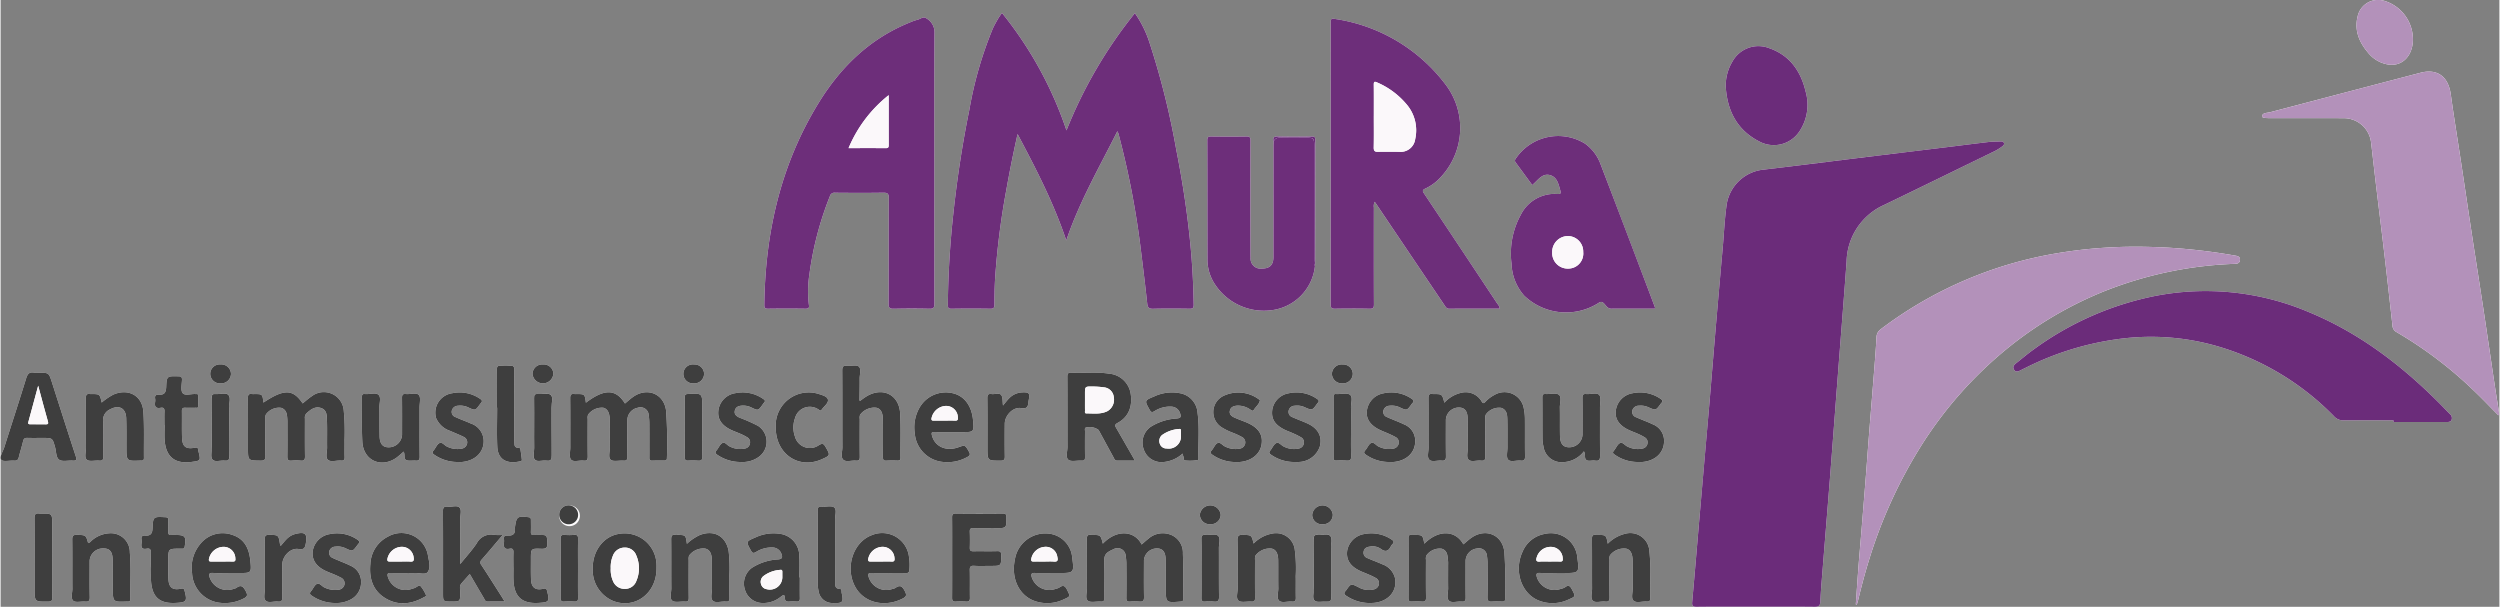
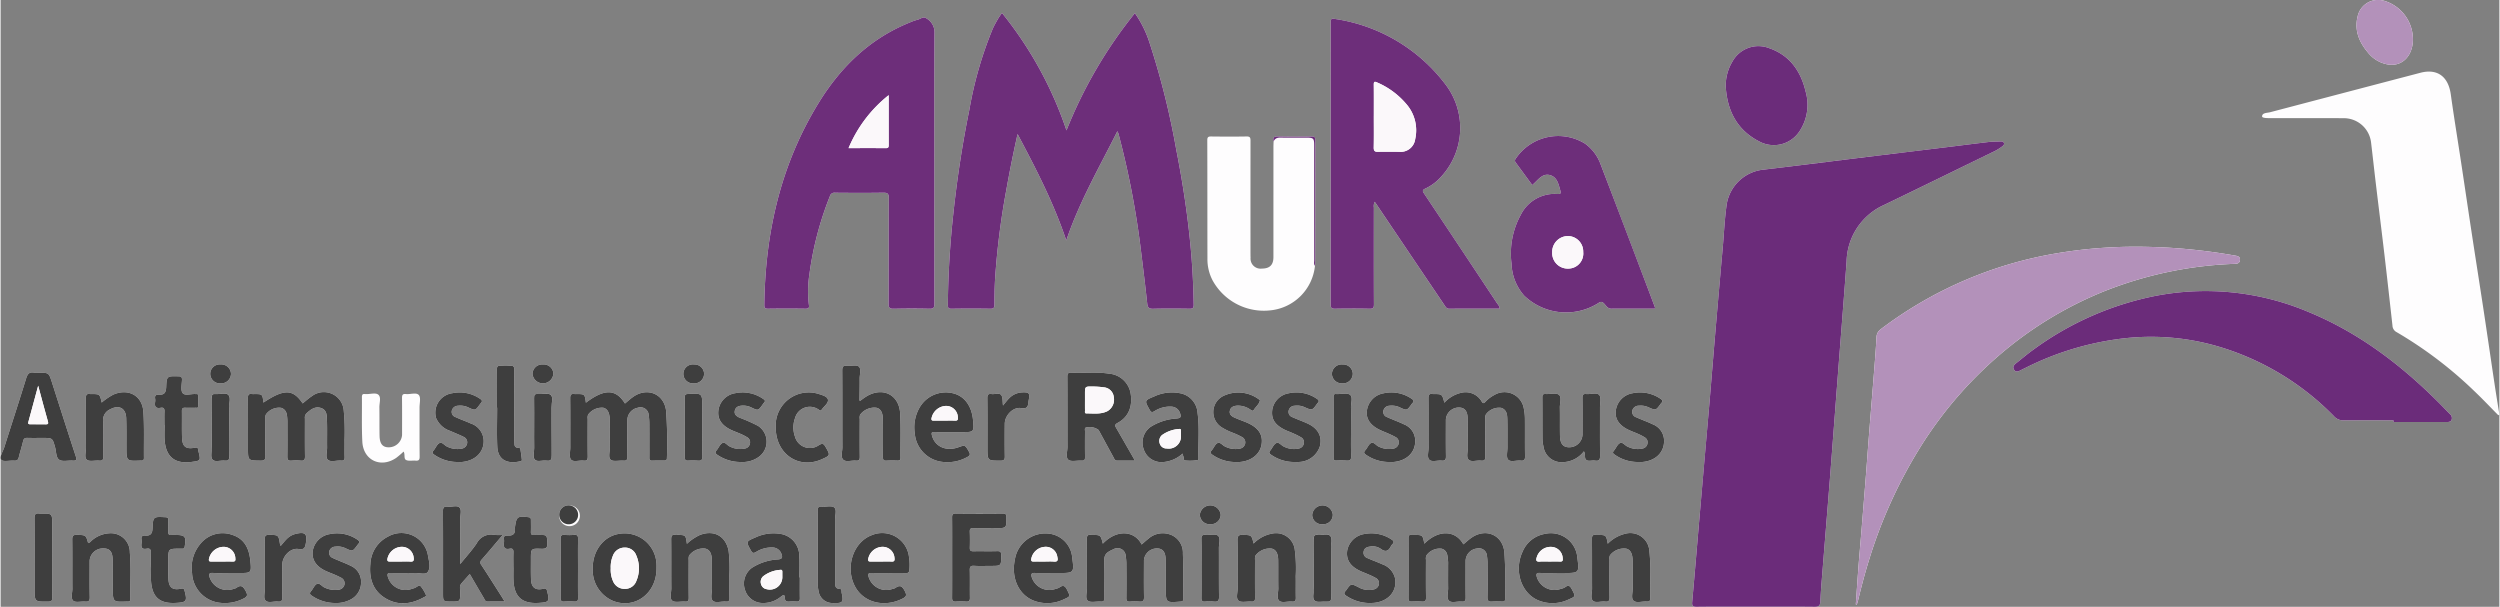
<svg xmlns="http://www.w3.org/2000/svg" viewBox="0 0 464.146 112.712" width="206" height="50">
  <rect x="0" y="0" width="464.146" height="112.712" fill="#808080" stroke="none" />
  <defs>
    <style>
      .cls-1 {
        fill: #fefdfe;
      }

      .cls-2 {
        fill: #6b2c7a;
      }

      .cls-3 {
        fill: #6d2e7a;
      }

      .cls-4 {
        fill: #b391ba;
      }

      .cls-5 {
        fill: #3e3e3e;
      }

      .cls-6 {
        fill: #fbf8fa;
      }
    </style>
  </defs>
  <g id="Ebene_2" data-name="Ebene 2">
    <g id="Ebene_1-2" data-name="Ebene 1">
      <g>
        <path class="cls-1" d="M236.456,26.288c-.01.33-.029.66-.029.99q-.003,10.236-.003,20.471c-0,1.463-.677,2.134-2.148,2.141a1.864,1.864,0,0,1-2.096-2.026c-.021-.51-.017-1.022-.017-1.533q-.005-10.1.004-20.2c.001-.556-.091-.791-.723-.78-2.194.039-4.389.028-6.584.002-.525-.006-.723.102-.721.687.023,7.335.01,14.669.027,22.004a8.492,8.492,0,0,0,.976,4.074,10.861,10.861,0,0,0,10.712,5.53,9.249,9.249,0,0,0,8.287-8.274,2.016,2.016,0,0,0,.035-.267q.011-11.562.03-23.123c.002-.541-.194-.631-.673-.626-2.099.023-4.2.05-6.298-.01C236.434,25.324,236.31,25.638,236.456,26.288Zm89.579,86.404c3.638,0,7.276-.024,10.913.019.784.009,1.033-.212,1.067-.992.083-1.92.25-3.836.403-5.753.453-5.689.926-11.376,1.372-17.066.514-6.558,1.005-13.119,1.51-19.678.53-6.888,1.086-13.775,1.588-20.665a11.787,11.787,0,0,1,7.002-10.508c6.698-3.23,13.375-6.505,20.06-9.763a9.316,9.316,0,0,0,1.784-1.043c.212-.169.474-.331.39-.646-.088-.329-.405-.326-.67-.319-.72.018-1.445.015-2.158.098-2.653.31-5.301.655-7.952.981q-8.357,1.026-16.715,2.046c-5.72.703-11.436,1.442-17.16,2.108a7.714,7.714,0,0,0-6.828,6.323c-.392,2.639-.505,5.319-.739,7.981q-.694,7.898-1.381,15.797c-.397,4.639-.765,9.28-1.163,13.918q-.847,9.875-1.718,19.747c-.476,5.506-.933,11.013-1.429,16.517-.063.695.069.924.821.916C318.7,112.67,322.368,112.692,326.036,112.692ZM207.44,24.37a4.972,4.972,0,0,1,.209.486,159.257,159.257,0,0,1,4.207,21.983c.403,3.186.787,6.375,1.132,9.568.082.757.357.966,1.112.947,2.254-.056,4.51-.039,6.765-.007.592.008.757-.167.749-.758a139.259,139.259,0,0,0-.948-14.294c-.564-4.858-1.339-9.688-2.293-14.487a145.243,145.243,0,0,0-4.878-19.61,20.73,20.73,0,0,0-2.804-5.758,84.359,84.359,0,0,0-12.706,21.785,70.378,70.378,0,0,0-11.988-21.826c-.308.462-.545.774-.736,1.111-.34.6-.689,1.2-.971,1.828a70.958,70.958,0,0,0-4.35,15.086c-1.293,6.324-2.259,12.7-2.954,19.119a170.404,170.404,0,0,0-1.036,17.085c-.004.529.096.73.682.721q3.607-.053,7.216-.001c.611.009.757-.194.758-.766.003-1.563.022-3.127.11-4.687a139.962,139.962,0,0,1,2.091-16.606c.607-3.411,1.286-6.807,2.095-10.389,3.467,6.518,6.75,12.9,9.045,19.766C200.336,37.558,204.046,31.138,207.44,24.37Zm137.158,87.894.197.03c.081-.278.174-.553.242-.834.604-2.505,1.257-4.997,2.027-7.457a89.019,89.019,0,0,1,9.509-20.928,74.591,74.591,0,0,1,15.837-18.079,70.025,70.025,0,0,1,18.274-10.872,72.363,72.363,0,0,1,24.161-5.109c.48-.021,1.024-.026,1.11-.665.1-.744-.53-.81-1.004-.891A106.771,106.771,0,0,0,401.74,45.957c-3.028-.137-6.055-.185-9.091-.037a86.097,86.097,0,0,0-10.989,1.176A74.494,74.494,0,0,0,349.191,61.188a1.846,1.846,0,0,0-.748,1.529c-.142,2.574-.36,5.145-.563,7.715-.282,3.586-.58,7.171-.861,10.757-.2,2.541-.377,5.083-.578,7.624q-.422,5.333-.865,10.665c-.159,1.941-.336,3.881-.484,5.824C344.916,107.621,344.762,109.943,344.598,112.264ZM173.436,30.979c0-8.359-.032-16.718.034-25.076a2.951,2.951,0,0,0-1.49-2.477c-.576-.459-1.115.119-1.663.243a9.55,9.55,0,0,0-1.439.511c-7.374,2.972-12.783,8.215-16.885,14.865-7.102,11.512-9.967,24.194-10.135,37.592-.007.554.137.718.698.71q3.473-.046,6.946,0c.585.008.726-.173.635-.722a21.105,21.105,0,0,1,.105-5.75,60.524,60.524,0,0,1,3.786-14.402.867.867,0,0,1,.977-.669c2.977.026,5.955.04,8.931-.005.796-.012,1.051.168,1.046,1.014-.039,6.524-.005,13.049-.046,19.574-.005.821.23.987.997.969q3.291-.079,6.585-.001c.75.018.941-.181.938-.937C173.427,47.938,173.437,39.458,173.436,30.979ZM463.948,77.131l.198-.124c-.299-1.889-.611-3.776-.895-5.667-.692-4.619-1.36-9.241-2.059-13.858-.69-4.558-1.414-9.112-2.108-13.669-.69-4.529-1.355-9.062-2.041-13.592-.64-4.233-1.337-8.459-1.925-12.699-.459-3.311-2.511-4.824-5.64-4.004q-13.958,3.658-27.912,7.327c-.571.15-1.482.08-1.5.778-.008.328,1.033.322,1.623.322,4.51.003,9.02-.009,13.53.008A5.102,5.102,0,0,1,440.313,26.488c.316,2.647.605,5.298.922,7.945.52,4.342,1.067,8.682,1.577,13.025.51,4.344.991,8.691,1.475,13.038a1.411,1.411,0,0,0,.773,1.2,75.582,75.582,0,0,1,14.392,10.917C460.994,74.072,462.451,75.622,463.948,77.131ZM278.463,57.335a1.607,1.607,0,0,0-.426-.889q-6.8-10.245-13.619-20.479c-.307-.459-.372-.668.226-.938a9.015,9.015,0,0,0,2.991-2.272,13.331,13.331,0,0,0,.616-17.243,31.491,31.491,0,0,0-20.463-12.004c-.677-.114-.727.107-.727.662q.015,26.197-.007,52.395c-.001.659.216.789.82.78,2.134-.034,4.27-.047,6.403.005.706.017.817-.204.814-.858-.028-5.982-.018-11.964-.012-17.946a1.77,1.77,0,0,1,.161-1.067c.167.243.285.413.4.584q6.269,9.3,12.54,18.598c.225.334.384.694.939.688C272.215,57.319,275.311,57.335,278.463,57.335ZM444.471,78.073l0.0.318q4.915,0,9.829-0c.397-0.0.823.005.981-.455a.965.965,0,0,0-.345-1.044c-.663-.654-1.293-1.341-1.95-2.001-7.083-7.099-14.941-13.093-24.291-16.938a49.014,49.014,0,0,0-28.322-3.012,57.216,57.216,0,0,0-22.794,10.011c-1.049.75-2.035,1.59-3.047,2.393-.432.343-.924.728-.532,1.338.379.59.892.255,1.351.024q.482-.242.967-.478a54.385,54.385,0,0,1,18.727-5.451,44.381,44.381,0,0,1,18.049,1.941,49.793,49.793,0,0,1,20.308,12.58,2.268,2.268,0,0,0,1.779.784C438.279,78.059,441.375,78.073,444.471,78.073Zm-137.184-20.738a1.129,1.129,0,0,0-.002-.273q-5.037-13.282-10.094-26.557a8.101,8.101,0,0,0-2.891-3.826,9.498,9.498,0,0,0-12.889,2.83c-.234.344-.086.538.091.78.994,1.354,1.989,2.708,3.001,4.086.154-.143.285-.262.414-.384.823-.779,1.603-1.822,2.894-1.457,1.333.377,1.564,1.667,1.903,2.836.191.657-.045.69-.573.663a7.025,7.025,0,0,0-6.784,3.901,14.942,14.942,0,0,0-1.701,9.058,9.405,9.405,0,0,0,2.341,5.919,11.242,11.242,0,0,0,13.767,1.397c.467-.316.712-.306,1.099.094.374.386.645.945,1.341.941C301.877,57.324,304.552,57.335,307.287,57.335ZM320.443,16.09c.285,4.497,2.107,8.085,6.253,10.2a5.701,5.701,0,0,0,7.479-1.957,8.865,8.865,0,0,0,1.097-7.35c-.902-3.772-2.931-6.704-6.747-8.031a5.506,5.506,0,0,0-6.842,2.485A8.706,8.706,0,0,0,320.443,16.09ZM204.737,100.988c-.404-1.624-.404-1.623-2.035-1.621a.506.506,0,0,1-.09-.001c-.664-.121-.86.129-.851.818.041,3.034.002,6.069.028,9.103.007.793-.378,1.877.182,2.302.523.396,1.556.091,2.361.151.575.043.702-.178.695-.718-.029-2.193.061-4.39-.037-6.579-.067-1.501.443-1.856,1.749-2.441a1.52,1.52,0,0,1,2.25,1.278,10.217,10.217,0,0,1,.124,1.614c.014,2.043.023,4.086-.006,6.129-.008.542.126.765.7.717a9.682,9.682,0,0,1,1.711.001c.666.062.881-.15.868-.843-.043-2.283-.018-4.567-.013-6.85a2.416,2.416,0,0,1,2.364-2.18c1.069-.015,1.628.605,1.665,1.997.048,1.801.033,3.605.036,5.407.004,2.703 0,2.693,2.739,2.468.385-.032.519-.141.515-.53-.03-2.794.021-5.59-.088-8.38a3.582,3.582,0,0,0-2.084-3.431,4.043,4.043,0,0,0-4.309.655c-.435.341-.841.719-1.268,1.088C210.687,98.61,207.383,98.216,204.737,100.988Zm-96.025-26.185c-.207-1.606-.207-1.606-1.742-1.604a2.345,2.345,0,0,1-.36-.002c-.625-.098-.813.148-.806.786.034,3.036.012,6.072.019,9.109.002.778-.261,1.81.132,2.268.462.538,1.532.103,2.329.201.676.083.783-.224.775-.82-.031-2.314-.016-4.629-.009-6.944a1.425,1.425,0,0,1,.086-.789,3.167,3.167,0,0,1,2.818-1.268c.751.181,1.172.905,1.194,2.197.029,1.713-.003,3.427.025,5.14.013.8-.356,1.894.16,2.32.492.406,1.548.105,2.352.166.601.046.751-.18.742-.763-.033-2.224-.012-4.449-.012-6.674a2.375,2.375,0,0,1,1.944-2.389,1.528,1.528,0,0,1,2.026,1.352,12.007,12.007,0,0,1,.121,1.796c.014,1.984.006,3.968.005,5.952-0.0.36-.076.747.504.727.751-.026,1.503-.021,2.255-.017.327.002.502-.105.494-.466a81.901,81.901,0,0,0-.158-8.829c-.405-3.087-3.43-4.346-6.023-2.595-.568.383-1.071.863-1.604,1.298C114.274,72.233,112.19,72.174,108.713,74.804Zm155.74,26.19c-.305-1.626-.305-1.626-1.926-1.627a3.718,3.718,0,0,1-.45-.003c-.44-.054-.563.143-.561.566q.018,5.589-.002,11.177c-.002.46.125.655.605.632a16.374,16.374,0,0,1,1.892.001c.58.04.769-.138.759-.747-.038-2.343-.021-4.687-.013-7.031a1.289,1.289,0,0,1,.137-.861,3.04,3.04,0,0,1,2.762-1.185c1.145.349,1.101,1.367,1.207,2.282a6.305,6.305,0,0,1,.01.721c.001,1.442-.018,2.885.007,4.327.014.8-.35,1.847.156,2.335.506.488,1.549.08,2.351.16.612.061.753-.191.745-.769-.031-2.253-.014-4.507-.013-6.76a2.38,2.38,0,0,1,2.111-2.33,1.506,1.506,0,0,1,1.86,1.37,10.407,10.407,0,0,1,.106,1.616c.012,2.013.036,4.027-.012,6.039-.017.702.219.892.874.838.627-.051,1.261-.021,1.892-.01.325.005.513-.092.506-.455a85.406,85.406,0,0,0-.147-8.825c-.385-3.101-3.389-4.373-5.999-2.638-.57.379-1.072.862-1.604,1.297C270.326,98.569,267.205,98.234,264.452,100.994ZM48.815,74.78c-.179-1.581-.179-1.581-1.673-1.581a3.021,3.021,0,0,1-.45-.003c-.59-.09-.765.142-.759.741.03,3.094.015,6.189.015,9.283,0,2.343-0,2.319,2.319,2.345.677.008.932-.131.915-.877-.052-2.312-.02-4.626-.016-6.94a1.267,1.267,0,0,1,.124-.78,3.002,3.002,0,0,1,2.83-1.213c1.062.37,1.083,1.322,1.145,2.231.01.15.008.3.008.451.001,2.103.022,4.207-.013,6.309-.01.603.113.882.777.816a8.786,8.786,0,0,1,1.71-0c.645.062.798-.18.789-.801-.036-2.343-.015-4.687-.016-7.03a1.13,1.13,0,0,1,.311-.974c.786-.713,1.623-1.353,2.729-.954,1.09.394,1.032,1.465,1.06,2.377.052,1.651.004,3.305.024,4.957.009.775-.339,1.807.136,2.258.514.488,1.546.109,2.351.156.03.002.06-.003.09 0.0.492.058.693-.122.674-.652-.038-1.05.006-2.103-.016-3.154a40.408,40.408,0,0,0-.146-5.489,3.696,3.696,0,0,0-5.948-2.646c-.596.388-1.123.881-1.683,1.327C54.318,72.255,52.654,72.214,48.815,74.78Zm219.361.027c-.413-1.612-.413-1.612-2.039-1.608a.466.466,0,0,1-.09-.001c-.713-.141-.827.206-.82.846.033,3.034.005,6.068.022,9.102.004.772-.337,1.78.15,2.254.486.473,1.493.079,2.265.158.639.066.82-.171.81-.803-.035-2.283-.017-4.566-.015-6.849a2.417,2.417,0,0,1,2.347-2.208c1.116-.021,1.674.615,1.703,2.055.036,1.802.003,3.605.033,5.407.013.767-.345,1.767.161,2.241.502.469,1.497.069,2.266.16.716.084.835-.222.825-.864-.037-2.313-.018-4.626-.009-6.939a1.266,1.266,0,0,1,.112-.78,3.025,3.025,0,0,1,2.826-1.223c1.08.354,1.136,1.314,1.158,2.216.04,1.711.011,3.424.02,5.137.004.779-.269,1.822.125,2.268.459.521,1.529.095,2.328.181.619.067.82-.135.809-.781-.04-2.343-.004-4.686-.025-7.029a9.408,9.408,0,0,0-.187-1.787A3.641,3.641,0,0,0,277.496,73.35a6.138,6.138,0,0,0-1.646,1.238c-.287.296-.458.483-.761-.04a3.421,3.421,0,0,0-3.715-1.601A5.969,5.969,0,0,0,268.176,74.807Zm-57.479,10.746c-1.222-2.133-2.336-4.087-3.462-6.033-.234-.405-.355-.64.22-.947,2.047-1.093,2.867-3.075,2.426-5.597a4.424,4.424,0,0,0-4.019-3.569c-2.301-.365-4.623-.075-6.931-.19-.647-.032-.789.167-.785.792.028,4.329.006,8.658.023,12.987.003.828-.375,1.963.164,2.402.515.419,1.607.106,2.442.162.519.034.666-.15.656-.659-.03-1.593-.016-3.186-.007-4.78.001-.229-.1-.494.107-.684a2.766,2.766,0,0,1,2.424.435c.923,1.684,1.832,3.376,2.756,5.06.152.276.243.629.678.625C208.432,85.547,209.476,85.553,210.697,85.553ZM7.057,69.232a4.142,4.142,0,0,1-.81-.008c-.937-.19-1.258.271-1.518,1.116C3.416,74.605,2.024,78.846.679,83.101c-.248.786-.968,1.815-.552,2.305.361.425,1.579.092,2.413.157.541.042.728-.189.844-.673.238-.989.565-1.958.791-2.95.112-.491.347-.615.809-.6.931.029,1.863.008,2.795.008,1.871-0,1.86.003,2.349,1.767.221.799.144,1.913.785,2.298.624.375,1.632.087,2.468.145.676.046.8-.125.58-.794-1.503-4.582-2.965-9.177-4.439-13.768C8.956,69.233,8.958,69.232,7.057,69.232Zm152.591,5.232c-.077-.059-.117-.075-.116-.091.013-1.351.052-2.703.036-4.054-.009-.768.346-1.79-.164-2.232-.434-.377-1.432-.068-2.173-.141-.714-.071-.903.171-.898.885.033,4.748.008,9.496.027,14.244.003.796-.362,1.838.174,2.326.524.478,1.554.083,2.356.158.572.054.705-.169.698-.714-.028-2.344-.015-4.688-.006-7.032a1.477,1.477,0,0,1,.077-.79,3.32,3.32,0,0,1,2.997-1.29c.818.182,1.217.869,1.228,2.244.02,2.284.025,4.568.001,6.851-.006.526.094.777.683.734a18.839,18.839,0,0,1,1.983-.011c.39.012.608-.047.603-.524-.027-2.734.079-5.475-.063-8.202-.184-3.543-3.288-5.044-6.318-3.157C160.377,73.915,160.01,74.207,159.649,74.464ZM93.256,99.368a9.895,9.895,0,0,1-1.529-.012,2.989,2.989,0,0,0-3.277,1.549c-.867,1.298-1.94,2.459-3.079,3.874,0-2.964.011-5.658-.007-8.351-.005-.741.328-1.705-.139-2.165-.465-.458-1.431-.061-2.169-.15-.713-.086-.895.17-.89.881.032,5.047.018,10.094.017,15.141-0,1.596-.001,1.596,1.612,1.596,1.575,0,1.551-.001,1.588-1.626.013-.578-.234-1.212.213-1.734.485-.566.989-1.116,1.55-1.747.904,1.547,1.758,3.022,2.631,4.487.144.241.216.601.597.604,1.036.009,2.073.003,3.244.003-.258-.42-.422-.698-.595-.969-1.227-1.923-2.44-3.854-3.694-5.758a.731.731,0,0,1,.055-1.071C90.651,102.479,91.875,100.999,93.256,99.368ZM448.089,7.265A7.492,7.492,0,0,0,442.662.125a3.892,3.892,0,0,0-4.861,2.977c-.618,2.566.298,4.718,1.915,6.642a6.037,6.037,0,0,0,3.883,2.258C446.186,12.336,448.099,10.283,448.089,7.265Zm-431.834,93.611c-.42-1.518-.421-1.473-2.077-1.529-.749-.025-.877.235-.87.91.034,3.034.002,6.069.023,9.104.005.769-.348,1.792.176,2.236.444.377,1.435.079,2.179.144.652.057.884-.122.869-.829-.05-2.252-.016-4.507-.02-6.76a2.456,2.456,0,0,1,2.472-2.286c1.215-.032,1.763.541,1.805,2.038.049,1.771.031,3.545.033,5.317.004,2.608.001,2.608,2.598,2.51a1.406,1.406,0,0,1,.18-.001c.349.032.48-.129.475-.473-.043-2.884.148-5.774-.098-8.649a3.521,3.521,0,0,0-3.85-3.547,5.381,5.381,0,0,0-3.188,1.316C16.742,100.56,16.581,100.839,16.255,100.876ZM18.773,74.777c-.348-1.581-.348-1.581-1.955-1.578a1.117,1.117,0,0,1-.18-.001c-.62-.102-.813.133-.806.778.036,3.065.005,6.131.026,9.197.005.769-.351,1.818.169,2.232.486.387,1.494.087,2.266.156.663.059.794-.215.785-.821-.034-2.164.054-4.331-.042-6.491a2.188,2.188,0,0,1,1.308-2.215c1.622-.899,2.917-.229,2.986,1.616.067,1.801.038,3.606.041,5.409.005,2.602.002,2.602,2.615,2.491a.597.597,0,0,1,.09.001c.371.041.549-.091.544-.498-.031-2.855.083-5.718-.106-8.562-.201-3.029-2.823-4.417-5.613-3.174A12.098,12.098,0,0,0,18.773,74.777ZM121.832,105.603c0-.24.013-.481-.002-.72a5.933,5.933,0,0,0-6.995-5.711c-2.867.47-4.891,3.165-4.853,6.459a6.218,6.218,0,0,0,3.803,5.997C117.83,113.208,121.835,110.215,121.832,105.603ZM219.563,84.244a2.563,2.563,0,0,0,.133.54c.14.255-.081.761.434.751a7.522,7.522,0,0,0,2.312-.108c.052-.017.06-.222.057-.338-.079-2.789.214-5.588-.166-8.366a3.965,3.965,0,0,0-3.02-3.631,7.733,7.733,0,0,0-5.009.535c-1.86.769-1.831.773-.867,2.504.256.459.446.498.876.249a5.328,5.328,0,0,1,3.159-.85,1.754,1.754,0,0,1,1.639,1.308c.203.602.07.815-.611.898a10.125,10.125,0,0,0-4.913,1.569,3.588,3.588,0,0,0-1.275,4.094,3.474,3.474,0,0,0,3.31,2.447A6.057,6.057,0,0,0,219.563,84.244Zm-71.114,22.995-.082-0c0-1.32.071-2.645-.016-3.959a4.137,4.137,0,0,0-3.13-4.038,7.852,7.852,0,0,0-5.003.586c-1.798.766-1.778.76-.825,2.465.251.449.447.507.889.259a5.406,5.406,0,0,1,3.07-.86,1.765,1.765,0,0,1,1.702,1.235c.186.545.195.894-.606.985a9.969,9.969,0,0,0-4.909,1.573,3.618,3.618,0,0,0-1.263,4.098,3.444,3.444,0,0,0,3.23,2.428,5.139,5.139,0,0,0,3.415-1.164c.373-.28.723-.599.749.226.017.539.304.713.823.666a8.717,8.717,0,0,1,1.35-.003c.475.031.625-.157.616-.624C148.433,109.822,148.449,108.53,148.449,107.239Zm84.29-6.274c-.38-1.6-.381-1.558-1.937-1.616-.788-.029-1.073.141-1.055,1.008.061,2.972.009,5.946.034,8.919.007.794-.374,1.879.183,2.307.518.398,1.553.096,2.356.158.578.045.699-.185.692-.721-.027-2.342-.015-4.685-.01-7.027a1.908,1.908,0,0,1,.084-.79,3.314,3.314,0,0,1,2.98-1.308c.793.163,1.225.864,1.243,2.145.025,1.741-.009,3.484.022,5.225.014.797-.361,1.844.167,2.324.518.471,1.553.073,2.355.152.629.062.744-.213.729-.772-.036-1.32.01-2.643-.018-3.964a26.588,26.588,0,0,0-.183-4.94,3.488,3.488,0,0,0-4.126-2.963A6.444,6.444,0,0,0,232.74,100.966ZM127.475,101.02c-.22-1.648-.22-1.648-1.768-1.652a2.295,2.295,0,0,1-.36-.005c-.655-.107-.792.195-.785.807.03,3.034-.001,6.068.024,9.101.007.795-.374,1.88.18,2.308.515.399,1.552.099,2.355.163.575.046.702-.176.696-.716-.028-2.343-.014-4.686-.01-7.029a1.917,1.917,0,0,1,.074-.791,3.274,3.274,0,0,1,2.981-1.313c.83.182,1.24.873,1.257,2.229.021,1.712-.009,3.424.018,5.136.013.799-.355,1.849.158,2.33.507.475,1.547.098,2.351.141.03.002.061-.003.09.001.523.079.659-.161.648-.661-.03-1.411.011-2.824-.017-4.235a27.179,27.179,0,0,0-.141-4.495c-.517-2.776-2.744-3.993-5.382-2.943A9.023,9.023,0,0,0,127.475,101.02Zm171.052-.02c-.3-1.632-.3-1.632-1.886-1.632a1.599,1.599,0,0,1-.27-.002c-.647-.112-.787.171-.78.791.034,3.063.004,6.127.024,9.191.005.768-.345,1.773.158,2.241.497.463,1.496.061,2.265.153.726.087.828-.234.819-.868-.036-2.312-.017-4.625-.01-6.938a1.344,1.344,0,0,1,.093-.785,3.273,3.273,0,0,1,3.012-1.24c.788.201,1.18.899,1.201,2.28.026,1.682-.005,3.364.018,5.046.011.802-.35,1.871.148,2.337.537.502,1.604.095,2.436.162.505.041.683-.138.668-.657-.035-1.14.011-2.283-.015-3.424a35.948,35.948,0,0,0-.153-5.306,3.545,3.545,0,0,0-4.512-3.196A6.726,6.726,0,0,0,298.526,101ZM176.749,103.543c0,2.494.014,4.987-.011,7.481-.005.549.159.755.716.719a14.426,14.426,0,0,1,1.892 0c.572.038.712-.195.702-.732-.029-1.682.016-3.365-.026-5.047-.016-.635.098-.916.82-.865,1.017.071,2.042.018,3.064.018,1.975 0,1.952 0,1.956-1.979.001-.582-.141-.781-.752-.763-1.471.045-2.945-.005-4.416.024-.516.01-.683-.158-.667-.668.031-.99.03-1.983-.005-2.974-.018-.517.162-.672.67-.661,1.382.03,2.764.01,4.146.01,2.018,0,1.998 0,1.986-2.011-.003-.537-.12-.718-.694-.712q-4.326.047-8.653-.001c-.624-.008-.745.207-.739.77C176.764,98.616,176.749,101.08,176.749,103.543ZM74.855,83.88c.321.508-.015,1.319.454,1.559.483.247,1.172.069,1.767.121.571.049.766-.128.759-.74-.034-3.033-.012-6.066-.019-9.1-.002-.806.276-1.887-.133-2.346-.474-.532-1.581-.089-2.405-.182-.643-.073-.723.229-.717.773.025,2.282.012,4.565.01,6.847a2.485,2.485,0,0,1-2.41,2.275c-1.16.034-1.734-.605-1.769-2.093-.041-1.771-.005-3.544-.035-5.315-.014-.801.355-1.853-.161-2.336-.505-.473-1.545-.102-2.349-.143-.06-.003-.121.006-.18-.003-.448-.066-.559.153-.555.567.028,2.762-.064,5.53.078,8.286.178,3.459,3.437,4.965,6.302,2.994A16.632,16.632,0,0,0,74.855,83.88Zm219.24-.044c.374.566.009,1.287.464,1.607.431.303,1.057.024,1.581.112.862.145.969-.257.959-.998-.039-2.944-.011-5.89-.018-8.835-.002-.807.272-1.89-.138-2.347-.476-.532-1.584-.101-2.411-.182-.556-.054-.714.145-.707.701.03,2.283.014,4.567.011,6.851a2.457,2.457,0,0,1-2.441,2.338c-1.147.016-1.716-.643-1.744-2.129-.033-1.742.007-3.486-.028-5.228-.017-.827.389-1.959-.18-2.398-.532-.411-1.614-.083-2.449-.141-.563-.039-.622.216-.618.684.021,2.524.003,5.048.025,7.572a7.432,7.432,0,0,0,.189,1.515,3.38,3.38,0,0,0,3.669,2.886A5.084,5.084,0,0,0,294.094,83.835Zm-129.105,22.604v.003c1.051,0,2.103-.02,3.153.009.457.013.615-.133.661-.595a9.504,9.504,0,0,0-.065-2.334,5.007,5.007,0,0,0-6.951-4.103c-3.487,1.33-4.984,6.1-3.02,9.624,1.633,2.929,5.432,3.838,8.766,2.147.712-.361.807-.635.429-1.38-.455-.898-.876-1.24-1.762-.597a1.559,1.559,0,0,1-.509.173,3.429,3.429,0,0,1-4.463-2.245c-.127-.485-.068-.728.517-.711C162.826,106.462,163.908,106.44,164.989,106.44ZM75.638,106.44c.421,0,.842.018,1.262-.004.829-.042,1.998.377,2.41-.154.599-.772.278-1.97.088-2.972A4.998,4.998,0,0,0,71.96,99.674a5.953,5.953,0,0,0-3.272,5.062c-.251,2.579.382,4.898,2.713,6.342,2.402,1.488,4.868,1.181,7.26-.155.181-.101.499-.159.287-.511a6.182,6.182,0,0,0-.986-1.581c-.262-.224-.76.331-1.19.438-.146.036-.285.095-.431.132a3.414,3.414,0,0,1-4.403-2.223c-.162-.551-.071-.766.544-.745C73.533,106.466,74.586,106.441,75.638,106.44Zm-33.2,0,1.892,0c2.243,0,2.28-.004,2.058-2.274-.214-2.189-1.035-4.053-3.31-4.797a5.298,5.298,0,0,0-5.899,1.569,6.88,6.88,0,0,0-1.612,5.528,5.809,5.809,0,0,0,4.792,5.447,7.586,7.586,0,0,0,4.726-.712c.712-.334.876-.615.453-1.389-.465-.85-.853-1.283-1.754-.605a1.323,1.323,0,0,1-.422.149,3.452,3.452,0,0,1-4.503-2.029c-.198-.594-.217-.955.608-.902C40.452,106.489,41.447,106.44,42.438,106.44Zm152.799,0h1.441c2.683-0,2.749-.078,2.375-2.794a4.881,4.881,0,0,0-4.199-4.505,5.734,5.734,0,0,0-6.454,4.795c-.713,3.383.675,6.497,3.445,7.61a7.007,7.007,0,0,0,5.677-.235c1.214-.545,1.166-.526.595-1.707-.353-.73-.706-1.018-1.436-.485a2.13,2.13,0,0,1-.669.252,3.439,3.439,0,0,1-4.491-2.189c-.138-.511-.072-.781.564-.754C193.134,106.471,194.186,106.44,195.237,106.44Zm93.814-.003V106.44l1.442,0c2.701-0,2.756-.063,2.388-2.785a4.935,4.935,0,0,0-6.073-4.477,5.481,5.481,0,0,0-4.106,3.308c-1.625,3.475-.289,7.664,2.893,9.017a6.923,6.923,0,0,0,5.676-.159c1.307-.569,1.274-.56.622-1.815-.325-.626-.613-.985-1.306-.441a2.19,2.19,0,0,1-.752.284,3.436,3.436,0,0,1-4.489-2.198c-.137-.499-.109-.785.552-.752C286.946,106.475,287.999,106.437,289.051,106.437ZM176.66,80.266h1.984c2.143,0,2.176-.037,1.984-2.194-.24-2.694-1.624-4.541-3.771-5.032a5.61,5.61,0,0,0-6.122,2.604,7.339,7.339,0,0,0-.927,4.853,5.79,5.79,0,0,0,4.891,5.264,7.531,7.531,0,0,0,4.875-.882c.523-.276.565-.516.272-1.022-.704-1.213-.675-1.231-1.971-.769-2.281.813-4.378-.161-4.892-2.246-.107-.434-.052-.597.43-.586C174.495,80.283,175.578,80.266,176.66,80.266ZM240.294,85.819c.27,0,.542.019.81-.003a4.248,4.248,0,0,0,3.917-2.817c.524-1.83-.243-3.375-2.191-4.295-.946-.447-1.943-.785-2.895-1.22a1.027,1.027,0,0,1-.678-1.228,1.146,1.146,0,0,1,1.109-.887,3.338,3.338,0,0,1,1.846.267c1.412.631,1.415.624,2.345-.671a.56.56,0,0,1,.055-.071c.331-.332.297-.549-.126-.82a6.659,6.659,0,0,0-5.24-1.015,3.715,3.715,0,0,0-3.023,2.965c-.243,1.673.361,2.774,2.082,3.694.552.295,1.157.491,1.728.753a13.124,13.124,0,0,1,1.523.764,1.044,1.044,0,0,1,.509,1.158,1.142,1.142,0,0,1-.886.912,4.117,4.117,0,0,1-2.796-.339c-.507-.205-.938-.918-1.438-.658-.479.249-.725.927-1.11,1.386-.296.354-.184.555.153.773A7.453,7.453,0,0,0,240.294,85.819Zm-102.895-.002a7.759,7.759,0,0,0,.81-.004,5.102,5.102,0,0,0,2.742-1.03,3.491,3.491,0,0,0-.268-5.678,30.307,30.307,0,0,0-3.446-1.524c-.532-.262-1.021-.599-.859-1.301.162-.705.719-.896,1.367-.934a3.464,3.464,0,0,1,1.74.362c1.223.59,1.226.585,2.026-.508a2.846,2.846,0,0,1,.262-.365c.339-.333.203-.518-.146-.747a6.647,6.647,0,0,0-5.15-1.053,3.734,3.734,0,0,0-3.144,3.158c-.205,1.571.514,2.752,2.247,3.611.616.305,1.273.526,1.902.806a9.513,9.513,0,0,1,1.196.616,1.057,1.057,0,0,1,.512,1.156,1.128,1.128,0,0,1-.872.922,4.179,4.179,0,0,1-2.879-.369c-.483-.194-.854-.894-1.363-.64-.432.216-.671.818-.996,1.249a.698.698,0,0,1-.051.074c-.356.362-.302.614.14.893A7.609,7.609,0,0,0,137.399,85.817Zm166.75-0c.27,0,.542.02.811-.003,2.41-.212,3.991-1.727,4.027-3.808a3.28,3.28,0,0,0-2.086-3.185c-.997-.48-2.05-.843-3.058-1.302a1.064,1.064,0,0,1-.752-1.274,1.217,1.217,0,0,1,1.218-.888,3.425,3.425,0,0,1,1.756.283c1.388.618,1.39.616,2.282-.612a1.028,1.028,0,0,1,.108-.144c.35-.335.285-.543-.129-.812a6.681,6.681,0,0,0-5.155-1.034,3.743,3.743,0,0,0-3.149,3.261c-.183,1.44.558,2.633,2.209,3.467.64.323,1.326.555,1.982.85a9.481,9.481,0,0,1,1.192.624,1.056,1.056,0,0,1,.501,1.163,1.131,1.131,0,0,1-.891.906,4.165,4.165,0,0,1-2.796-.348c-.507-.203-.93-.928-1.443-.649-.477.259-.712.939-1.099,1.395-.316.371-.156.55.168.762A7.39,7.39,0,0,0,304.148,85.817Zm-74.741.009c.21,0,.421.011.631-.002,2.243-.138,3.896-1.435,4.186-3.281.293-1.861-.634-3.188-2.877-4.109-.72-.296-1.458-.552-2.166-.872-.543-.246-1.012-.62-.838-1.314.163-.651.697-.842,1.309-.9a3.995,3.995,0,0,1,2.462.716c.213.127.458.414.682.05.366-.597,1.002-1.024,1.12-1.771.007-.045-.128-.112-.195-.171a6.404,6.404,0,0,0-6.717-.565,3.346,3.346,0,0,0-.122,5.807,11.787,11.787,0,0,0,2.104,1.011,14.369,14.369,0,0,1,1.545.72,1.122,1.122,0,0,1,.644,1.269,1.192,1.192,0,0,1-.997.918,4.189,4.189,0,0,1-2.705-.38c-.505-.205-.924-.912-1.449-.638-.454.237-.668.9-1.047,1.323-.391.436-.184.646.198.886A7.512,7.512,0,0,0,229.408,85.826ZM84.876,85.818c.27,0,.543.021.811-.003,2.444-.226,4.047-1.783,4.036-3.9a3.478,3.478,0,0,0-2.412-3.26c-.927-.42-1.895-.751-2.818-1.18a1.018,1.018,0,0,1-.681-1.227,1.198,1.198,0,0,1,1.132-.881,3.445,3.445,0,0,1,1.927.314c1.296.605,1.301.594,2.147-.574a1.818,1.818,0,0,1,.164-.214c.338-.344.268-.561-.141-.826a6.646,6.646,0,0,0-5.156-1.024,3.638,3.638,0,0,0-2.998,4.603,4.274,4.274,0,0,0,2.649,2.405c.818.371,1.66.692,2.461,1.094a1.098,1.098,0,0,1,.647,1.266,1.195,1.195,0,0,1-.993.923,4.261,4.261,0,0,1-2.71-.374c-.508-.2-.916-.922-1.448-.643-.454.238-.676.892-1.046,1.324-.304.356-.287.569.117.83A7.513,7.513,0,0,0,84.876,85.818Zm173.037.001c.27,0,.543.02.811-.003,2.487-.216,4.083-1.795,4.043-3.98a3.273,3.273,0,0,0-2.081-3.009c-1.024-.495-2.105-.87-3.14-1.344a1.024,1.024,0,0,1-.687-1.226,1.191,1.191,0,0,1,1.125-.89,3.479,3.479,0,0,1,1.927.31c1.3.609,1.305.598,2.158-.565a1.728,1.728,0,0,1,.162-.216c.34-.336.284-.551-.128-.82a6.615,6.615,0,0,0-5.242-1.014,3.749,3.749,0,0,0-3.071,3.239c-.189,1.379.541,2.574,2.142,3.422.581.308,1.207.53,1.808.801a14.672,14.672,0,0,1,1.374.663,1.08,1.08,0,0,1,.578,1.214,1.192,1.192,0,0,1-.983.929,4.258,4.258,0,0,1-2.708-.366c-.514-.196-.907-.941-1.448-.658-.454.238-.666.904-1.049,1.321-.395.43-.207.644.181.889A7.435,7.435,0,0,0,257.913,85.818ZM62.2,112.01a5.524,5.524,0,0,0,2.603-.546,3.571,3.571,0,0,0,2.154-3.277,3.221,3.221,0,0,0-1.938-3.097c-.637-.328-1.314-.579-1.973-.863-.44-.19-.892-.353-1.317-.571a1.06,1.06,0,0,1-.685-1.232,1.18,1.18,0,0,1,1.122-.888,3.334,3.334,0,0,1,1.927.313c1.29.603,1.293.595,2.148-.557.054-.072.109-.144.168-.211.297-.337.292-.572-.133-.844a6.686,6.686,0,0,0-5.156-1.023,3.785,3.785,0,0,0-3.144,3.173c-.188,1.53.584,2.768,2.291,3.605.591.29,1.217.505,1.822.766.357.154.712.317,1.052.505a1.17,1.17,0,0,1,.741,1.303,1.274,1.274,0,0,1-1.157.982,4.506,4.506,0,0,1-2.535-.409c-.517-.199-.918-.935-1.454-.663-.455.231-.676.893-1.052,1.317-.373.421-.216.647.182.897A7.674,7.674,0,0,0,62.2,112.01Zm192.199.006c.181-.009.483-.01.781-.043,2.684-.295,4.308-2.276,3.813-4.638a3.631,3.631,0,0,0-2.36-2.524c-.897-.412-1.835-.733-2.735-1.138a1.06,1.06,0,0,1-.702-1.301c.148-.594.623-.77,1.15-.841a2.652,2.652,0,0,1,1.988.395c.898.683,1.459.461,1.913-.465a1.484,1.484,0,0,1,.268-.361c.359-.374.288-.605-.156-.889a6.713,6.713,0,0,0-4.985-1.024,3.826,3.826,0,0,0-3.243,3.074c-.228,1.637.487,2.842,2.236,3.71.535.266,1.102.466,1.649.709a13.309,13.309,0,0,1,1.375.656,1.095,1.095,0,0,1,.626,1.192,1.207,1.207,0,0,1-.955.959,3.843,3.843,0,0,1-2.863-.424c-1.366-.68-1.361-.69-2.249.557a.994.994,0,0,1-.105.146c-.44.424-.231.695.195.96A7.803,7.803,0,0,0,254.399,112.015Zm-159.15-6.59.015,0c0,.781-.026,1.563.005,2.343.121,3.079,1.589,4.405,4.648,4.225,1.977-.117,2.074-.268,1.61-2.146-.119-.48-.224-.609-.761-.476-1.419.351-2.192-.266-2.243-1.745-.044-1.26-.021-2.523-.022-3.785-.002-1.925.001-1.972,1.909-1.905.872.03,1.207-.142,1.144-1.102-.096-1.46-.024-1.465-1.475-1.466a9.251,9.251,0,0,0-.991.006c-.497.053-.61-.174-.59-.623.03-.69.008-1.382.006-2.073-.001-.308.005-.552-.444-.608-2.046-.257-2.249-.122-2.516,1.869a.704.704,0,0,0-.019.179c.142,1.07-.413,1.44-1.388,1.369-.5-.036-.713.158-.638.668a2.293,2.293,0,0,1,.002.63c-.11.817.06,1.342,1.059,1.136.564-.117.725.165.701.711C95.219,103.561,95.249,104.494,95.249,105.425Zm-67.35-.179.041 0c0,.932-.064,1.868.012,2.794.24,2.919,1.633,4.106,4.552,3.955,2.049-.105,2.183-.305,1.673-2.237-.113-.428-.235-.5-.666-.408-1.566.334-2.273-.215-2.341-1.825-.048-1.141-.015-2.285-.018-3.427-.006-2.176-.006-2.175,2.122-2.182.18-.001.361-.009.541-.004.264.008.333-.122.375-.376.315-1.892.099-2.168-1.751-2.168a6.276,6.276,0,0,0-.721.002c-.438.051-.585-.13-.571-.558.024-.721-.015-1.444.013-2.164.016-.426-.122-.552-.559-.575-2.225-.113-2.285-.13-2.377,2.075-.042,1.002-.404,1.409-1.365,1.335-.542-.042-.768.182-.683.733a2.431,2.431,0,0,1,.001.72c-.112.748.1,1.149.943.985.645-.126.826.184.792.8C27.863,103.56,27.899,104.404,27.899,105.246Zm2.531-26.276.035 0c0,.96-.067,1.926.012,2.88.254,3.04,1.938,4.357,4.974,3.955,1.717-.227,1.718-.229,1.312-1.917a1.924,1.924,0,0,1-.081-.35c-.02-.437-.248-.44-.609-.372-1.649.311-2.319-.191-2.374-1.864-.054-1.65-.004-3.303-.028-4.954-.007-.478.17-.631.632-.609.629.03,1.261.013,1.891.002.189-.003.482.091.494-.226.026-.689.022-1.38.003-2.07-.009-.315-.287-.229-.481-.246-.826-.074-1.959.38-2.398-.189-.412-.534-.15-1.614-.122-2.452.017-.521-.167-.646-.668-.657-2.107-.045-2.178-.066-2.263,2-.042,1.021-.361,1.488-1.381,1.408-.547-.043-.761.193-.674.737a1.975,1.975,0,0,1,0,.629c-.138.828.118,1.246,1.028,1.072.552-.105.735.149.708.7C30.399,77.287,30.429,78.129,30.429,78.97Zm113.552.437c-.009,4.916,4.26,7.843,8.585,5.888,1.558-.704,1.549-.739.704-2.219-.345-.605-.552-.836-1.292-.372a2.881,2.881,0,0,1-4.428-1.608,5.08,5.08,0,0,1,.02-3.442,2.842,2.842,0,0,1,4.339-1.602c.189.107.375.379.598.052.418-.614,1.257-1.18,1.176-1.825-.081-.642-1.05-.87-1.727-1.1A6.138,6.138,0,0,0,143.981,79.407Zm11.029,22.221c0-1.712.017-3.424-.008-5.135-.011-.769.35-1.819-.161-2.23-.481-.387-1.491-.088-2.263-.151-.6-.049-.82.094-.815.761.033,4.474.018,8.949.018,13.423a6.569,6.569,0,0,0,.16,1.518,2.575,2.575,0,0,0,2.667,2.197c1.831.064,1.994-.115,1.611-1.9-.053-.246.095-.697-.348-.717-.901-.041-.859-.664-.859-1.279Q155.01,104.871,155.01,101.627ZM92.195,75.73l.041,0c0,2.404-.084,4.812.023,7.212.117,2.621,2.016,3.255,4.201,2.753.138-.032.378-.137.373-.188-.071-.683-.172-1.364-.275-2.043-.053-.35-.362-.246-.575-.291a.632.632,0,0,1-.531-.636c-.029-.359-.041-.72-.041-1.08-.003-4.238-.015-8.477.011-12.715.004-.621-.152-.862-.795-.799a9.021,9.021,0,0,1-1.711 0c-.611-.058-.741.18-.733.753C92.213,71.041,92.195,73.386,92.195,75.73ZM9.582,103.597q0-3.11 0-6.22c.001-1.976.001-1.976-1.93-1.978a3.095,3.095,0,0,1-.45-.005c-.681-.102-.91.131-.904.864.038,4.357.019,8.714.019,13.072-0,2.462-.001,2.446,2.516,2.416.57-.007.775-.141.766-.756C9.561,108.525,9.583,106.061,9.582,103.597Zm42.436-2.186a2.354,2.354,0,0,1-.133-.369c-.271-1.693-.27-1.664-2.009-1.69-.626-.009-.811.156-.804.794.033,3.066.004,6.132.023,9.198.005.769-.344,1.776.163,2.245.499.462,1.496.072,2.268.149.649.065.808-.193.797-.813-.036-2.013-.026-4.028-.008-6.042.014-1.579,1.54-3.157,3.026-2.905,1.098.186,1.22-.301,1.36-1.108.299-1.723-.138-2.133-1.904-1.698a3.452,3.452,0,0,0-1.626.922C52.773,100.491,52.427,100.939,52.018,101.411Zm134.175-26.09c-.11-.76-.007-1.523-.338-1.942-.368-.465-1.173-.1-1.779-.184-.631-.087-.801.146-.793.787.039,3.061.019,6.123.02,9.184.001,2.428 0,2.403,2.44,2.401.659-0.0.792-.224.782-.827-.034-2.01-.027-4.022-.008-6.033.015-1.561,1.557-3.154,3.034-2.904,1.082.183,1.285-.248,1.36-1.086a4.45,4.45,0,0,1,.064-.445c.238-1.238.067-1.441-1.218-1.384a3.57,3.57,0,0,0-2.469,1.14C186.938,74.391,186.633,74.798,186.193,75.321Zm57.729,30.165c0,1.291-.022,2.582.008,3.872.018.769-.35,1.817.176,2.23.49.385,1.494.084,2.266.154.671.061.787-.23.782-.827-.026-3.032-.008-6.063-.016-9.095-.002-.776.247-1.798-.146-2.265-.455-.542-1.518-.093-2.307-.194-.667-.085-.788.213-.776.812C243.945,101.943,243.922,103.715,243.921,105.486Zm-136.672.094c0-1.803-.023-3.607.013-5.409.012-.597-.101-.885-.771-.816a9.215,9.215,0,0,1-1.711.001c-.581-.049-.772.131-.767.737.028,3.636.023,7.272.005,10.908-.003.517.088.783.682.738a14.137,14.137,0,0,1,1.892-.002c.508.029.674-.143.666-.659C107.231,109.247,107.248,107.413,107.249,105.58Zm115.814-.05c0,1.831.019,3.662-.012,5.492-.009.534.11.773.69.72a8.207,8.207,0,0,1,1.619-0c.734.08.97-.154.959-.922-.046-3.001-.006-6.002-.028-9.004-.006-.796.361-1.857-.174-2.314-.458-.391-1.489-.081-2.261-.147-.616-.053-.826.115-.809.772C223.097,101.927,223.065,103.729,223.064,105.53Zm-92.732-26.102q0-1.889,0-3.778c0-2.64.001-2.627-2.698-2.463-.448.027-.541.18-.54.586q.018,5.576-.003,11.153c-.002.459.121.654.599.632a13.651,13.651,0,0,1,1.798.004c.648.055.885-.121.862-.828C130.294,82.967,130.332,81.197,130.332,79.428Zm-91.111-.1c0,1.259-.007,2.519.002,3.778.006.776-.261,1.809.131,2.263.462.535,1.529.093,2.325.188.64.077.796-.172.789-.794-.032-3.028-.005-6.057-.021-9.086-.004-.8.344-1.851-.146-2.333-.488-.48-1.538-.077-2.336-.153-.587-.055-.771.14-.758.739C39.245,75.729,39.22,77.529,39.22,79.328Zm211.62-.002c0-1.2.027-2.4-.009-3.599-.025-.826.389-1.954-.177-2.394-.529-.412-1.607-.118-2.443-.135a.804.804,0,0,1-.09-.001c-.375-.05-.527.081-.525.489q.02,5.668.003,11.337c-.001.382.115.537.508.523a15.532,15.532,0,0,1,1.888.004c.654.057.885-.124.863-.827C250.804,82.927,250.841,81.126,250.84,79.327ZM99.108,79.351c0,1.29-.017,2.58.006,3.869.013.743-.322,1.701.134,2.171.457.473,1.427.055,2.159.165.85.128.965-.261.954-1.003-.041-2.969-.004-5.939-.026-8.908-.006-.797.362-1.887-.168-2.311-.5-.399-1.548-.079-2.349-.147-.63-.054-.732.21-.722.765C99.128,75.752,99.108,77.552,99.108,79.351Zm1.641-11.649a1.791,1.791,0,0,0-1.948,1.787,1.947,1.947,0,0,0,3.875-.074A1.788,1.788,0,0,0,100.749,67.702ZM249.203,71.212a1.817,1.817,0,0,0,1.96-1.779,1.785,1.785,0,0,0-1.906-1.735,1.806,1.806,0,0,0-1.967,1.771A1.829,1.829,0,0,0,249.203,71.212ZM224.73,97.374A1.801,1.801,0,0,0,226.625,95.63a1.944,1.944,0,0,0-3.867-.015A1.816,1.816,0,0,0,224.73,97.374Zm-95.911-29.671a1.763,1.763,0,1,0-.156,3.509,1.825,1.825,0,0,0,2.008-1.727A1.769,1.769,0,0,0,128.819,67.703ZM40.834,67.696a1.757,1.757,0,0,0-1.893,1.736A1.794,1.794,0,0,0,40.887,71.212a1.817,1.817,0,0,0,1.902-1.744A1.793,1.793,0,0,0,40.834,67.696Zm64.802,26.182a1.722,1.722,0,0,0-1.877,1.732,1.927,1.927,0,1,0,1.877-1.732Zm141.811,1.707a1.919,1.919,0,0,0-3.821.077,1.785,1.785,0,0,0,1.998,1.715A1.748,1.748,0,0,0,247.447,95.585Z" />
        <path class="cls-2" d="M326.036,112.692c-3.668 0-7.336-.022-11.003.018-.752.008-.883-.221-.821-.916.496-5.504.953-11.011,1.429-16.517q.854-9.874,1.718-19.747c.398-4.638.766-9.28,1.163-13.918q.677-7.9,1.381-15.797c.234-2.662.346-5.342.739-7.981a7.714,7.714,0,0,1,6.828-6.323c5.724-.666,11.44-1.405,17.16-2.108q8.357-1.028,16.715-2.046c2.651-.325,5.299-.671,7.952-.981.714-.083,1.438-.081,2.158-.098.265-.007.582-.009.67.319.084.315-.178.477-.39.646a9.316,9.316,0,0,1-1.784,1.043c-6.685,3.258-13.362,6.533-20.06,9.763a11.787,11.787,0,0,0-7.002,10.508c-.502,6.89-1.058,13.777-1.588,20.665-.505,6.559-.996,13.119-1.51,19.678-.446,5.69-.919,11.377-1.372,17.066-.153,1.916-.319,3.833-.403,5.753-.034.78-.283,1.002-1.067.992C333.311,112.668,329.673,112.692,326.036,112.692Z" />
        <path class="cls-3" d="M207.44,24.37c-3.393,6.768-7.103,13.188-9.494,20.296-2.295-6.866-5.578-13.248-9.045-19.766-.809,3.582-1.488,6.978-2.095,10.389a139.962,139.962,0,0,0-2.091,16.606c-.088,1.56-.108,3.125-.11,4.687-.001.572-.147.775-.758.766q-3.607-.054-7.216.001c-.585.009-.686-.192-.682-.721a170.404,170.404,0,0,1,1.036-17.085c.695-6.419,1.661-12.795,2.954-19.119a70.958,70.958,0,0,1,4.35-15.086c.282-.628.631-1.228.971-1.828.191-.337.427-.649.736-1.111a70.378,70.378,0,0,1,11.988,21.826A84.359,84.359,0,0,1,210.69,2.441a20.73,20.73,0,0,1,2.804,5.758,145.243,145.243,0,0,1,4.878,19.61c.953,4.799,1.729,9.629,2.293,14.487a139.259,139.259,0,0,1,.948,14.294c.008.592-.157.766-.749.758-2.255-.032-4.511-.049-6.765.007-.755.019-1.03-.19-1.112-.947-.344-3.193-.729-6.382-1.132-9.568a159.257,159.257,0,0,0-4.207-21.983A4.972,4.972,0,0,0,207.44,24.37Z" />
        <path class="cls-4" d="M344.598,112.264c.164-2.321.318-4.643.495-6.964.148-1.942.325-3.882.484-5.824q.436-5.332.865-10.665c.201-2.541.378-5.083.578-7.624.282-3.586.58-7.171.861-10.757.202-2.571.42-5.141.563-7.715a1.846,1.846,0,0,1,.748-1.529,74.494,74.494,0,0,1,32.47-14.092,86.097,86.097,0,0,1,10.989-1.176c3.036-.148,6.062-.1,9.091.037a106.771,106.771,0,0,1,13.21,1.503c.474.081,1.104.147,1.004.891-.086.64-.629.644-1.11.665a72.363,72.363,0,0,0-24.161,5.109,70.025,70.025,0,0,0-18.274,10.872A74.591,74.591,0,0,0,356.572,83.076a89.019,89.019,0,0,0-9.509,20.928c-.77,2.46-1.423,4.952-2.027,7.457-.068.281-.161.556-.242.834Z" />
        <path class="cls-3" d="M173.437,30.979c.001,8.479-.01,16.958.019,25.437.003.756-.189.955-.938.937q-3.291-.078-6.585.001c-.767.018-1.002-.148-.997-.969.04-6.524.007-13.049.046-19.574.005-.847-.25-1.026-1.046-1.014-2.976.046-5.954.031-8.931.005a.867.867,0,0,0-.977.669,60.524,60.524,0,0,0-3.786,14.402,21.105,21.105,0,0,0-.105,5.75c.091.549-.05.73-.635.722q-3.473-.048-6.946,0c-.561.007-.705-.156-.698-.71.168-13.398,3.033-26.081,10.135-37.592,4.102-6.649,9.511-11.893,16.885-14.865a9.55,9.55,0,0,1,1.439-.511c.548-.124,1.088-.702,1.663-.243a2.951,2.951,0,0,1,1.49,2.477C173.405,14.262,173.436,22.621,173.437,30.979Zm-8.478-13.303a24.776,24.776,0,0,0-7.453,9.836c2.4,0,4.67-.01,6.939.008.482.004.519-.238.518-.615C164.955,23.908,164.959,20.911,164.959,17.676Z" />
-         <path class="cls-4" d="M463.948,77.131c-1.496-1.509-2.954-3.059-4.496-4.518a75.582,75.582,0,0,0-14.392-10.917,1.411,1.411,0,0,1-.773-1.2c-.483-4.347-.965-8.694-1.475-13.038-.51-4.344-1.057-8.683-1.577-13.025-.317-2.647-.605-5.298-.922-7.945a5.102,5.102,0,0,0-5.094-4.534c-4.51-.017-9.02-.005-13.53-.008-.59-0-1.631.006-1.623-.322.018-.698.93-.628,1.5-.778q13.952-3.677,27.912-7.327c3.129-.82,5.181.693,5.64,4.004.587,4.241,1.284,8.466,1.925,12.699.685,4.53,1.351,9.063,2.041,13.592.694,4.558,1.418,9.111,2.108,13.669.699,4.618,1.367,9.24,2.059,13.858.284,1.891.596,3.778.895,5.667Z" />
        <path class="cls-3" d="M278.463,57.335c-3.152,0-6.248-.016-9.343.015-.554.006-.713-.355-.939-.688q-6.274-9.296-12.54-18.598c-.115-.171-.233-.34-.4-.584a1.77,1.77,0,0,0-.161,1.067c-.006,5.982-.016,11.964.012,17.946.003.655-.108.875-.814.858-2.133-.051-4.269-.039-6.403-.005-.604.01-.821-.12-.82-.78q.028-26.197.007-52.395c-0-.555.05-.776.727-.662a31.491,31.491,0,0,1,20.463,12.004,13.331,13.331,0,0,1-.616,17.243,9.015,9.015,0,0,1-2.991,2.272c-.598.27-.532.478-.226.938q6.826,10.228,13.619,20.479A1.607,1.607,0,0,1,278.463,57.335ZM255.074,21.541h-.003c0,1.952.026,3.905-.015,5.857-.014.65.209.819.823.801,1.291-.038,2.583-.006,3.875-.008a2.715,2.715,0,0,0,3.005-2.355,7.4,7.4,0,0,0-1.569-6.417,14.708,14.708,0,0,0-5.507-4.104c-.574-.269-.623-.046-.618.458C255.087,17.696,255.074,19.618,255.074,21.541Z" />
        <path class="cls-2" d="M444.471,78.073c-3.096,0-6.192-.014-9.287.01a2.268,2.268,0,0,1-1.779-.784,49.793,49.793,0,0,0-20.308-12.58,44.381,44.381,0,0,0-18.049-1.941,54.385,54.385,0,0,0-18.727,5.451q-.485.235-.967.478c-.459.23-.972.566-1.351-.024-.392-.61.1-.994.532-1.338,1.011-.803,1.997-1.642,3.047-2.393A57.216,57.216,0,0,1,400.374,54.941,49.014,49.014,0,0,1,428.696,57.953c9.35,3.845,17.208,9.838,24.291,16.938.658.659,1.288,1.347,1.95,2.001a.965.965,0,0,1,.345,1.044c-.158.46-.584.454-.981.455q-4.915.001-9.829 0Z" />
        <path class="cls-3" d="M307.287,57.335c-2.735,0-5.409-.011-8.084.007-.696.005-.967-.554-1.341-.941-.387-.4-.632-.41-1.099-.094a11.242,11.242,0,0,1-13.767-1.397,9.405,9.405,0,0,1-2.341-5.919,14.942,14.942,0,0,1,1.701-9.058,7.025,7.025,0,0,1,6.784-3.901c.528.027.764-.006.573-.663-.339-1.169-.571-2.458-1.903-2.836-1.291-.365-2.071.678-2.894,1.457-.129.122-.26.241-.414.384-1.013-1.379-2.007-2.733-3.001-4.086-.178-.242-.325-.436-.091-.78a9.498,9.498,0,0,1,12.889-2.83,8.101,8.101,0,0,1,2.891,3.826q5.084,13.264,10.094,26.557A1.129,1.129,0,0,1,307.287,57.335ZM293.969,46.814a2.873,2.873,0,0,0-2.848-2.965A2.941,2.941,0,0,0,288.206,46.86a2.883,2.883,0,0,0,2.966,3.03A2.794,2.794,0,0,0,293.969,46.814Z" />
-         <path class="cls-3" d="M244.142,49.374a9.249,9.249,0,0,1-8.287,8.274,10.861,10.861,0,0,1-10.712-5.53,8.492,8.492,0,0,1-.976-4.074c-.017-7.335-.003-14.669-.027-22.004-.002-.585.196-.693.721-.687,2.194.025,4.39.036,6.584-.002.632-.011.724.224.723.78q-.023,10.1-.004,20.2c0.0.511-.005,1.022.017,1.533a1.864,1.864,0,0,0,2.096,2.026c1.471-.007,2.147-.678,2.148-2.141q.003-10.236.003-20.471c0-.33.019-.66.029-.99.393-.911,1.203-.715,1.93-.719,1.351-.007,2.702-.002,4.052-.002,1.449 0,1.555.103,1.555,1.516q.001,10.625.006,21.25C244.001,48.681,243.879,49.057,244.142,49.374Z" />
        <path class="cls-2" d="M320.443,16.09a8.706,8.706,0,0,1,1.24-4.653,5.506,5.506,0,0,1,6.842-2.485c3.817,1.327,5.845,4.259,6.747,8.031a8.865,8.865,0,0,1-1.097,7.35,5.701,5.701,0,0,1-7.479,1.957C322.55,24.175,320.728,20.587,320.443,16.09Z" />
        <path class="cls-5" d="M204.737,100.988c2.646-2.773,5.95-2.378,7.207.155.428-.369.833-.747,1.268-1.088a4.043,4.043,0,0,1,4.309-.655,3.582,3.582,0,0,1,2.084,3.431c.109,2.79.058,5.586.088,8.38.004.389-.131.498-.515.53-2.739.226-2.734.235-2.739-2.468-.003-1.803.012-3.606-.036-5.407-.037-1.392-.596-2.012-1.665-1.997a2.416,2.416,0,0,0-2.364,2.18c-.005,2.283-.03,4.567.013,6.85.013.693-.203.905-.868.843a9.682,9.682,0,0,0-1.711-.001c-.574.049-.708-.175-.7-.717.029-2.043.02-4.086.006-6.129a10.217,10.217,0,0,0-.124-1.614,1.52,1.52,0,0,0-2.25-1.278c-1.306.585-1.816.94-1.749,2.441.097,2.189.008,4.386.037,6.579.007.54-.12.761-.695.718-.805-.06-1.838.245-2.361-.151-.56-.424-.175-1.509-.182-2.302-.026-3.034.013-6.069-.028-9.103-.009-.689.186-.939.851-.818a.506.506,0,0,0,.09.001C204.333,99.365,204.333,99.365,204.737,100.988Z" />
        <path class="cls-5" d="M108.713,74.804c3.477-2.63,5.561-2.571,7.265.151.533-.436,1.036-.915,1.604-1.298,2.593-1.751,5.618-.491,6.023,2.595a81.901,81.901,0,0,1,.158,8.829c.008.361-.166.468-.494.466-.752-.004-1.504-.009-2.255.017-.58.02-.504-.367-.504-.727.001-1.984.009-3.968-.005-5.952a12.007,12.007,0,0,0-.121-1.796,1.528,1.528,0,0,0-2.026-1.352,2.375,2.375,0,0,0-1.944,2.389c-0,2.225-.021,4.45.012,6.674.009.583-.141.809-.742.763-.804-.061-1.859.24-2.352-.166-.516-.426-.147-1.519-.16-2.32-.027-1.713.005-3.427-.025-5.14-.022-1.292-.443-2.016-1.194-2.197a3.167,3.167,0,0,0-2.818,1.268,1.425,1.425,0,0,0-.086.789c-.007,2.315-.022,4.63.009,6.944.008.595-.1.902-.775.82-.797-.097-1.867.338-2.329-.201-.393-.457-.13-1.49-.132-2.268-.007-3.036.015-6.073-.019-9.109-.007-.638.18-.884.806-.786a2.345,2.345,0,0,0,.36.002C108.506,73.198,108.506,73.198,108.713,74.804Z" />
        <path class="cls-5" d="M264.452,100.994c2.753-2.759,5.874-2.424,7.254.119.532-.435,1.034-.918,1.604-1.297,2.61-1.735,5.614-.463,5.999,2.638a85.406,85.406,0,0,1,.147,8.825c.007.364-.18.461-.506.455-.631-.011-1.265-.041-1.892.01-.655.054-.891-.137-.874-.838.048-2.012.024-4.026.012-6.039a10.407,10.407,0,0,0-.106-1.616,1.506,1.506,0,0,0-1.86-1.37,2.38,2.38,0,0,0-2.111,2.33c-.001,2.254-.018,4.507.013,6.76.008.578-.133.829-.745.769-.802-.08-1.846.328-2.351-.16-.506-.488-.142-1.534-.156-2.335-.025-1.442-.007-2.884-.007-4.327a6.305,6.305,0,0,0-.01-.721c-.106-.916-.062-1.934-1.207-2.282a3.04,3.04,0,0,0-2.762,1.185,1.289,1.289,0,0,0-.137.861c-.008,2.344-.026,4.688.013,7.031.01.609-.179.786-.759.747a16.374,16.374,0,0,0-1.892-.001c-.48.023-.607-.172-.605-.632q.023-5.589.002-11.177c-.001-.422.121-.62.561-.566a3.718,3.718,0,0,0,.45.003C264.147,99.367,264.147,99.367,264.452,100.994Z" />
        <path class="cls-5" d="M48.815,74.78c3.839-2.567,5.502-2.525,7.289.156.56-.446,1.087-.939,1.683-1.327A3.696,3.696,0,0,1,63.735,76.256a40.408,40.408,0,0,1,.146,5.489c.022,1.051-.023,2.104.016,3.154.019.529-.182.71-.674.652-.03-.004-.06.001-.09-0-.805-.047-1.837.333-2.351-.156-.475-.451-.127-1.483-.136-2.258-.02-1.652.028-3.306-.024-4.957-.029-.911.03-1.982-1.06-2.377-1.106-.4-1.943.24-2.729.954a1.13,1.13,0,0,0-.311.974c.001,2.343-.021,4.687.016,7.03.01.62-.144.863-.789.801a8.786,8.786,0,0,0-1.71 0c-.664.066-.787-.213-.777-.816.035-2.103.013-4.206.013-6.309,0-.15.002-.301-.008-.451-.061-.909-.083-1.861-1.145-2.231a3.002,3.002,0,0,0-2.83,1.213,1.267,1.267,0,0,0-.124.78c-.004,2.313-.037,4.628.016,6.94.017.746-.238.885-.915.877-2.319-.026-2.319-.002-2.319-2.345,0-3.095.015-6.189-.015-9.283-.006-.599.169-.831.759-.741a3.021,3.021,0,0,0,.45.003C48.636,73.199,48.636,73.199,48.815,74.78Z" />
        <path class="cls-5" d="M268.176,74.807a5.969,5.969,0,0,1,3.197-1.86,3.421,3.421,0,0,1,3.715,1.601c.303.522.474.335.761.04a6.138,6.138,0,0,1,1.646-1.238,3.641,3.641,0,0,1,5.453,2.61,9.408,9.408,0,0,1,.187,1.787c.021,2.343-.015,4.687.025,7.029.011.647-.19.848-.809.781-.798-.086-1.868.339-2.328-.181-.394-.446-.121-1.489-.125-2.268-.009-1.712.02-3.425-.02-5.137-.021-.902-.078-1.862-1.158-2.216a3.025,3.025,0,0,0-2.826,1.223,1.266,1.266,0,0,0-.112.78c-.009,2.313-.028,4.627.009,6.939.01.642-.108.948-.825.864-.769-.091-1.765.31-2.266-.16-.506-.474-.148-1.473-.161-2.241-.031-1.802.003-3.605-.033-5.407-.029-1.44-.587-2.076-1.703-2.055a2.417,2.417,0,0,0-2.347,2.208c-.002,2.283-.021,4.567.015,6.849.01.632-.172.868-.81.803-.772-.079-1.779.315-2.265-.158-.487-.474-.145-1.482-.15-2.254-.017-3.034.011-6.069-.022-9.102-.007-.64.106-.987.82-.846a.466.466,0,0,0,.09.001C267.763,73.195,267.763,73.195,268.176,74.807Z" />
        <path class="cls-5" d="M210.697,85.553c-1.221,0-2.265-.006-3.308.003-.435.004-.526-.348-.678-.625-.923-1.684-1.833-3.375-2.756-5.06A2.766,2.766,0,0,0,201.531,79.437c-.206.189-.105.455-.107.684-.009,1.593-.022,3.187.007,4.78.009.509-.138.693-.656.659-.835-.055-1.928.257-2.442-.162-.539-.439-.161-1.574-.164-2.402-.017-4.329.006-8.658-.023-12.987-.004-.624.138-.824.785-.792,2.309.116,4.631-.175,6.931.19a4.424,4.424,0,0,1,4.019,3.569c.441,2.522-.379,4.505-2.426,5.597-.575.307-.454.542-.22.947C208.361,81.467,209.475,83.42,210.697,85.553Zm-9.279-11.285c0,.661-.008,1.322.005,1.982.004.213-.108.545.273.541,1.312-.015,2.657.206,3.896-.424a2.464,2.464,0,0,0,1.178-2.621,2.011,2.011,0,0,0-1.851-1.8,15.27,15.27,0,0,0-2.063-.147c-1.438-.022-1.438-.008-1.438,1.386Q201.418,73.727,201.419,74.268Z" />
        <path class="cls-5" d="M7.057,69.232c1.9,0,1.899 0,2.465,1.763,1.474,4.591,2.935,9.187,4.439,13.768.22.669.096.84-.58.794-.836-.057-1.844.231-2.468-.145-.64-.385-.564-1.499-.785-2.298-.488-1.764-.477-1.767-2.349-1.767-.932,0-1.864.02-2.795-.008-.462-.014-.697.11-.809.6-.225.992-.553,1.96-.791,2.95-.116.483-.304.714-.844.673-.834-.064-2.051.268-2.413-.157-.416-.49.304-1.519.552-2.305C2.024,78.846,3.416,74.605,4.729,70.34c.26-.845.582-1.306,1.518-1.116A4.144,4.144,0,0,0,7.057,69.232Zm-.08,2.414c-.643,2.381-1.222,4.549-1.819,6.712-.113.407.066.456.397.452.932-.009,1.864-.015,2.796.006.434.009.572-.065.432-.555C8.173,76.13,7.611,73.986,6.977,71.646Z" />
        <path class="cls-5" d="M159.649,74.464c.361-.257.728-.549,1.124-.795,3.03-1.887,6.134-.386,6.318,3.157.142,2.728.035,5.468.063,8.202.005.477-.212.536-.603.524a18.839,18.839,0,0,0-1.983.011c-.589.044-.688-.207-.683-.734.024-2.284.018-4.568-.001-6.851-.012-1.375-.41-2.062-1.228-2.244a3.32,3.32,0,0,0-2.997,1.29,1.477,1.477,0,0,0-.077.79c-.008,2.344-.022,4.688.006,7.032.007.545-.126.767-.698.714-.802-.075-1.832.32-2.356-.158-.536-.488-.171-1.53-.174-2.326-.019-4.748.006-9.496-.027-14.244-.005-.714.184-.956.898-.885.741.073,1.738-.236,2.173.141.51.443.155,1.464.164,2.232.016,1.351-.023,2.702-.036,4.054C159.532,74.389,159.572,74.405,159.649,74.464Z" />
        <path class="cls-5" d="M93.256,99.368c-1.381,1.632-2.605,3.111-3.873,4.553a.731.731,0,0,0-.055,1.071c1.254,1.904,2.468,3.836,3.694,5.758.173.271.337.549.595.969-1.171,0-2.207.006-3.244-.003-.38-.003-.453-.363-.597-.604-.873-1.465-1.727-2.941-2.631-4.487-.562.631-1.066,1.181-1.55,1.747-.447.522-.2,1.156-.213,1.734-.037,1.626-.013,1.626-1.588,1.626-1.613,0-1.612,0-1.612-1.596.001-5.047.015-10.094-.017-15.141-.005-.711.178-.967.89-.881.738.089,1.703-.308,2.169.15.467.46.134,1.424.139,2.165.019,2.694.007,5.388.007,8.351,1.139-1.415,2.212-2.576,3.079-3.874a2.989,2.989,0,0,1,3.277-1.549A9.895,9.895,0,0,0,93.256,99.368Z" />
        <path class="cls-4" d="M448.089,7.265c.011,3.019-1.903,5.071-4.49,4.737a6.037,6.037,0,0,1-3.883-2.258c-1.616-1.924-2.533-4.076-1.915-6.642A3.892,3.892,0,0,1,442.662.125,7.492,7.492,0,0,1,448.089,7.265Z" />
        <path class="cls-5" d="M16.255,100.876c.326-.037.487-.316.707-.497a5.381,5.381,0,0,1,3.188-1.316,3.521,3.521,0,0,1,3.85,3.547c.246,2.875.054,5.766.098,8.649.005.345-.126.505-.475.473a1.406,1.406,0,0,0-.18.001c-2.597.098-2.594.098-2.598-2.51-.003-1.773.016-3.546-.033-5.317-.042-1.498-.589-2.07-1.805-2.038a2.456,2.456,0,0,0-2.472,2.286c.004,2.254-.03,4.508.02,6.76.016.708-.216.886-.869.829-.743-.064-1.734.233-2.179-.144-.524-.445-.171-1.467-.176-2.236-.021-3.035.011-6.07-.023-9.104-.008-.676.121-.936.87-.91C15.833,99.402,15.835,99.357,16.255,100.876Z" />
        <path class="cls-5" d="M18.773,74.777a12.098,12.098,0,0,1,2.129-1.461c2.79-1.243,5.412.145,5.613,3.174.189,2.844.074,5.707.106,8.562.004.406-.174.538-.544.498a.597.597,0,0,0-.09-.001c-2.613.111-2.61.111-2.615-2.491-.004-1.803.026-3.608-.041-5.409-.069-1.845-1.365-2.515-2.986-1.616a2.188,2.188,0,0,0-1.308,2.215c.095,2.16.008,4.327.042,6.491.009.606-.122.88-.785.821-.772-.069-1.779.23-2.266-.156-.521-.414-.164-1.463-.169-2.232-.021-3.066.01-6.132-.026-9.197-.007-.645.186-.879.806-.778a1.117,1.117,0,0,0,.18.001C18.425,73.196,18.425,73.196,18.773,74.777Z" />
        <path class="cls-5" d="M121.832,105.603c.003,4.611-4.002,7.604-8.047,6.025a6.218,6.218,0,0,1-3.803-5.997c-.038-3.294,1.987-5.989,4.853-6.459a5.933,5.933,0,0,1,6.995,5.711C121.845,105.123,121.832,105.363,121.832,105.603Zm-8.504-.049a5.149,5.149,0,0,0,.419,2.368,2.283,2.283,0,0,0,2.182,1.458,2.219,2.219,0,0,0,2.163-1.475,5.978,5.978,0,0,0-.012-4.716,2.206,2.206,0,0,0-2.16-1.473,2.301,2.301,0,0,0-2.203,1.555A5.347,5.347,0,0,0,113.328,105.554Z" />
        <path class="cls-5" d="M219.563,84.244a6.057,6.057,0,0,1-3.941,1.603,3.474,3.474,0,0,1-3.31-2.447,3.588,3.588,0,0,1,1.275-4.094,10.125,10.125,0,0,1,4.913-1.569c.681-.083.814-.296.611-.898a1.754,1.754,0,0,0-1.639-1.308,5.328,5.328,0,0,0-3.159.85c-.43.248-.62.21-.876-.249-.964-1.731-.993-1.736.867-2.504a7.733,7.733,0,0,1,5.009-.535,3.965,3.965,0,0,1,3.02,3.631c.38,2.777.087,5.577.166,8.366.003.116-.005.321-.057.338a7.522,7.522,0,0,1-2.312.108c-.515.01-.294-.495-.434-.751A2.563,2.563,0,0,1,219.563,84.244Zm-.308-3.286c0-.3-.003-.601.001-.901.003-.241-.048-.419-.35-.374a6.118,6.118,0,0,0-3.175,1.131,1.444,1.444,0,0,0-.394,1.649,1.275,1.275,0,0,0,1.264.84A2.277,2.277,0,0,0,219.255,80.958Z" />
        <path class="cls-5" d="M148.449,107.239c0,1.291-.016,2.582.009,3.873.009.467-.141.656-.616.624a8.717,8.717,0,0,0-1.35.003c-.519.047-.806-.127-.823-.666-.026-.825-.376-.506-.749-.226a5.139,5.139,0,0,1-3.415,1.164,3.444,3.444,0,0,1-3.23-2.428,3.618,3.618,0,0,1,1.263-4.098,9.969,9.969,0,0,1,4.909-1.573c.801-.091.792-.44.606-.985a1.765,1.765,0,0,0-1.702-1.235,5.406,5.406,0,0,0-3.07.86c-.442.248-.638.19-.889-.259-.953-1.705-.973-1.7.825-2.465a7.852,7.852,0,0,1,5.003-.586,4.137,4.137,0,0,1,3.13,4.038c.087,1.314.016,2.639.016,3.959Zm-3.245-.109c0-.3-.003-.599.001-.899.004-.242-.057-.427-.35-.378a5.746,5.746,0,0,0-3.225,1.206,1.389,1.389,0,0,0-.366,1.486,1.259,1.259,0,0,0,1.027.894A2.313,2.313,0,0,0,145.204,107.13Z" />
        <path class="cls-5" d="M232.74,100.966a6.444,6.444,0,0,1,3.516-1.864,3.488,3.488,0,0,1,4.126,2.963,26.588,26.588,0,0,1,.183,4.94c.028,1.321-.018,2.643.018,3.964.015.559-.1.834-.729.772-.802-.079-1.837.318-2.355-.152-.527-.479-.153-1.527-.167-2.324-.031-1.741.003-3.484-.022-5.225-.019-1.281-.45-1.982-1.243-2.145a3.314,3.314,0,0,0-2.98,1.308,1.908,1.908,0,0,0-.084.79c-.005,2.342-.018,4.685.01,7.027.006.536-.114.765-.692.721-.803-.062-1.838.24-2.356-.158-.557-.428-.176-1.512-.183-2.307-.026-2.973.027-5.947-.034-8.919-.018-.868.267-1.038,1.055-1.008C232.359,99.407,232.36,99.366,232.74,100.966Z" />
        <path class="cls-5" d="M127.475,101.02a9.023,9.023,0,0,1,2.369-1.622c2.638-1.05,4.864.167,5.382,2.943a27.179,27.179,0,0,1,.141,4.495c.028,1.411-.013,2.824.017,4.235.011.499-.125.74-.648.661-.029-.004-.06.001-.09-.001-.805-.042-1.844.334-2.351-.141-.513-.481-.146-1.531-.158-2.33-.027-1.712.003-3.424-.018-5.136-.017-1.356-.427-2.047-1.257-2.229a3.274,3.274,0,0,0-2.981,1.313,1.917,1.917,0,0,0-.074.791c-.004,2.343-.018,4.686.01,7.029.006.54-.12.762-.696.716-.803-.064-1.84.236-2.355-.163-.553-.429-.173-1.513-.18-2.308-.025-3.034.006-6.068-.024-9.101-.006-.612.131-.914.785-.807a2.295,2.295,0,0,0,.36.005C127.255,99.372,127.255,99.372,127.475,101.02Z" />
        <path class="cls-5" d="M298.526,101a6.726,6.726,0,0,1,3.216-1.847,3.545,3.545,0,0,1,4.512,3.196,35.948,35.948,0,0,1,.153,5.306c.026,1.141-.019,2.283.015,3.424.016.519-.163.698-.668.657-.832-.067-1.899.34-2.436-.162-.498-.466-.137-1.535-.148-2.337-.023-1.682.008-3.364-.018-5.046-.021-1.381-.413-2.079-1.201-2.28a3.273,3.273,0,0,0-3.012,1.24,1.344,1.344,0,0,0-.093.785c-.008,2.313-.026,4.626.01,6.938.01.634-.093.955-.819.868-.769-.092-1.768.31-2.265-.153-.503-.469-.153-1.474-.158-2.241-.02-3.063.01-6.127-.024-9.191-.007-.62.133-.903.78-.791a1.599,1.599,0,0,0,.27.002C298.226,99.367,298.226,99.367,298.526,101Z" />
        <path class="cls-5" d="M176.749,103.543c0-2.464.015-4.927-.011-7.391-.006-.564.115-.778.739-.77q4.326.053,8.653.001c.574-.006.691.175.694.712.012,2.011.032,2.011-1.986,2.011-1.382,0-2.765.019-4.146-.01-.508-.011-.688.144-.67.661.035.99.036,1.983.005,2.974-.016.51.151.678.667.668,1.472-.03,2.945.021,4.416-.024.61-.019.753.181.752.763-.004,1.98.019,1.98-1.956,1.979-1.022-0-2.047.053-3.064-.018-.722-.05-.836.23-.82.865.041,1.681-.004,3.365.026,5.047.009.536-.131.77-.702.732a14.426,14.426,0,0,0-1.892-0c-.558.036-.722-.17-.716-.719C176.762,108.531,176.749,106.037,176.749,103.543Z" />
-         <path class="cls-5" d="M74.855,83.88a16.632,16.632,0,0,1-1.362,1.164c-2.864,1.972-6.124.465-6.302-2.994-.142-2.756-.051-5.524-.078-8.286-.004-.414.107-.633.555-.567.059.009.12-0.0.18.003.804.041,1.844-.33,2.349.143.517.483.148,1.534.161,2.336.03,1.771-.006,3.544.035,5.315.034,1.489.608,2.127,1.769,2.093a2.485,2.485,0,0,0,2.41-2.275c.002-2.282.015-4.565-.01-6.847-.006-.544.074-.846.717-.773.824.093,1.931-.349,2.405.182.408.458.131,1.54.133,2.346.006,3.033-.016,6.067.019,9.1.007.612-.187.79-.759.74-.595-.051-1.285.126-1.767-.121C74.84,85.199,75.176,84.387,74.855,83.88Z" />
        <path class="cls-5" d="M294.094,83.835a5.084,5.084,0,0,1-3.835,2.009,3.38,3.38,0,0,1-3.669-2.886,7.432,7.432,0,0,1-.189-1.515c-.021-2.524-.003-5.048-.025-7.572-.004-.468.055-.723.618-.684.836.058,1.917-.27,2.449.141.569.439.163,1.571.18,2.398.036,1.742-.005,3.486.028,5.228.029,1.486.598,2.145,1.744,2.129a2.457,2.457,0,0,0,2.441-2.338c.003-2.284.019-4.568-.011-6.851-.007-.556.151-.756.707-.701.827.081,1.934-.35,2.411.182.41.458.136,1.541.138,2.347.007,2.945-.021,5.89.018,8.835.01.741-.097,1.143-.959.998-.524-.088-1.151.192-1.581-.112C294.104,85.122,294.468,84.401,294.094,83.835Z" />
        <path class="cls-5" d="M164.989,106.44c-1.081,0-2.163.022-3.244-.009-.584-.017-.643.226-.517.711a3.429,3.429,0,0,0,4.463,2.245,1.559,1.559,0,0,0,.509-.173c.887-.643,1.308-.3,1.762.597.377.745.283,1.018-.429,1.38-3.333,1.691-7.133.782-8.766-2.147-1.964-3.524-.467-8.294,3.02-9.624a5.007,5.007,0,0,1,6.951,4.103,9.504,9.504,0,0,1,.065,2.334c-.046.462-.205.607-.661.595-1.05-.029-2.102-.009-3.153-.009Zm-1.381-2.139c.63,0,1.261-.029,1.888.009.528.032.591-.223.54-.652a2.197,2.197,0,0,0-2.372-2.077,2.76,2.76,0,0,0-2.52,2.296c-.028.422.195.427.485.426C162.289,104.301,162.948,104.303,163.608,104.301Z" />
        <path class="cls-5" d="M75.638,106.44c-1.052 0-2.105.026-3.155-.009-.616-.02-.706.195-.544.745a3.414,3.414,0,0,0,4.403,2.223c.145-.037.285-.096.431-.132.431-.107.928-.662,1.19-.438a6.182,6.182,0,0,1,.986,1.581c.212.352-.106.41-.287.511-2.391,1.336-4.858,1.643-7.26.155-2.331-1.444-2.964-3.762-2.713-6.342A5.953,5.953,0,0,1,71.96,99.674a4.998,4.998,0,0,1,7.438,3.636c.19,1.002.511,2.2-.088,2.972-.412.531-1.581.112-2.41.154C76.48,106.458,76.058,106.44,75.638,106.44Zm-1.344-2.139c.6,0,1.202-.039,1.798.011.608.05.708-.216.63-.737a2.193,2.193,0,0,0-2.352-1.995,2.77,2.77,0,0,0-2.532,2.285c-.031.409.175.44.477.437C72.974,104.297,73.634,104.301,74.293,104.302Z" />
        <path class="cls-5" d="M42.438,106.44c-.991 0-1.986.049-2.973-.015-.825-.053-.806.308-.608.902a3.452,3.452,0,0,0,4.503,2.029,1.323,1.323,0,0,0,.422-.149c.902-.678,1.289-.244,1.754.605.423.773.259,1.055-.453,1.389a7.586,7.586,0,0,1-4.726.712,5.809,5.809,0,0,1-4.792-5.447,6.88,6.88,0,0,1,1.612-5.528,5.298,5.298,0,0,1,5.899-1.569c2.275.744,3.096,2.608,3.31,4.797.222,2.27.185,2.274-2.058,2.274Q43.384,106.44,42.438,106.44Zm-1.309-2.138c.658,0,1.315-.014,1.972.005.437.013.556-.133.502-.583a2.185,2.185,0,0,0-2.295-2.145,2.819,2.819,0,0,0-2.618,2.294c-.05.422.174.431.467.43C39.814,104.299,40.471,104.302,41.129,104.302Z" />
        <path class="cls-5" d="M195.237,106.44c-1.051-0-2.103.031-3.152-.012-.636-.026-.702.243-.564.754a3.439,3.439,0,0,0,4.491,2.189,2.13,2.13,0,0,0,.669-.252c.731-.533,1.084-.244,1.436.485.571,1.181.618,1.162-.595,1.707a7.007,7.007,0,0,1-5.677.235c-2.77-1.113-4.158-4.227-3.445-7.61a5.734,5.734,0,0,1,6.454-4.795,4.881,4.881,0,0,1,4.199,4.505c.374,2.716.308,2.794-2.375,2.794Q195.958,106.44,195.237,106.44Zm-1.403-2.138c.601,0,1.206-.043,1.802.011.724.065.79-.259.652-.848a2.163,2.163,0,0,0-2.362-1.884,2.736,2.736,0,0,0-2.484,2.239c-.051.372.058.489.409.484C192.512,104.294,193.173,104.301,193.834,104.302Z" />
        <path class="cls-5" d="M289.051,106.437c-1.051,0-2.105.038-3.153-.014-.661-.033-.689.253-.552.752a3.436,3.436,0,0,0,4.489,2.198,2.19,2.19,0,0,0,.752-.284c.693-.544.98-.186,1.306.441.652,1.256.685,1.246-.622,1.815a6.923,6.923,0,0,1-5.676.159c-3.182-1.353-4.518-5.542-2.893-9.017a5.481,5.481,0,0,1,4.106-3.308,4.935,4.935,0,0,1,6.073,4.477c.367,2.721.313,2.784-2.388,2.785l-1.442,0ZM287.731,104.301c.631,0,1.264-.028,1.893.009.529.031.596-.213.53-.651a2.181,2.181,0,0,0-2.115-2.074,2.687,2.687,0,0,0-2.71,1.955c-.187.586-.052.825.6.773C286.525,104.265,287.13,104.302,287.731,104.301Z" />
        <path class="cls-5" d="M176.66,80.266c-1.082 0-2.165.017-3.247-.008-.482-.011-.537.152-.43.586.514,2.085,2.612,3.059,4.892,2.246,1.297-.462,1.267-.445,1.971.769.293.506.252.745-.272,1.022a7.531,7.531,0,0,1-4.875.882,5.79,5.79,0,0,1-4.891-5.264,7.339,7.339,0,0,1,.927-4.853,5.61,5.61,0,0,1,6.122-2.604c2.146.491,3.531,2.338,3.771,5.032.192,2.157.159,2.194-1.984,2.194Q177.652,80.266,176.66,80.266Zm-1.314-2.141c.631,0,1.262-.022,1.892.007.466.021.624-.111.574-.611a2.183,2.183,0,0,0-2.332-2.116,2.852,2.852,0,0,0-2.577,2.363c-.008.387.219.356.462.356Q174.355,78.125,175.346,78.125Z" />
        <path class="cls-5" d="M240.294,85.819a7.453,7.453,0,0,1-4.305-1.353c-.337-.219-.45-.419-.153-.773.384-.459.63-1.137,1.11-1.386.501-.26.931.452,1.438.658a4.117,4.117,0,0,0,2.796.339,1.142,1.142,0,0,0,.886-.912,1.044,1.044,0,0,0-.509-1.158,13.124,13.124,0,0,0-1.523-.764c-.571-.262-1.176-.458-1.728-.753-1.722-.92-2.326-2.021-2.082-3.694a3.715,3.715,0,0,1,3.023-2.965,6.659,6.659,0,0,1,5.24,1.015c.423.271.457.489.126.82a.56.56,0,0,0-.055.071c-.93,1.295-.933,1.301-2.345.671a3.338,3.338,0,0,0-1.846-.267,1.146,1.146,0,0,0-1.109.887,1.027,1.027,0,0,0,.678,1.228c.952.435,1.949.773,2.895,1.22,1.948.92,2.715,2.465,2.191,4.295a4.248,4.248,0,0,1-3.917,2.817C240.836,85.838,240.564,85.819,240.294,85.819Z" />
        <path class="cls-5" d="M137.399,85.817a7.609,7.609,0,0,1-4.23-1.308c-.442-.278-.496-.531-.14-.893a.698.698,0,0,0,.051-.074c.324-.431.564-1.033.996-1.249.508-.254.88.446,1.363.64a4.179,4.179,0,0,0,2.879.369,1.128,1.128,0,0,0,.872-.922,1.057,1.057,0,0,0-.512-1.156,9.513,9.513,0,0,0-1.196-.616c-.629-.281-1.286-.501-1.902-.806-1.733-.859-2.452-2.041-2.247-3.611a3.734,3.734,0,0,1,3.144-3.158,6.647,6.647,0,0,1,5.15,1.053c.349.229.485.414.146.747a2.846,2.846,0,0,0-.262.365c-.8,1.093-.803,1.098-2.026.508a3.464,3.464,0,0,0-1.74-.362c-.649.038-1.205.229-1.367.934-.161.703.327,1.04.859,1.301a30.307,30.307,0,0,1,3.446,1.524,3.491,3.491,0,0,1,.268,5.678,5.102,5.102,0,0,1-2.742,1.03A7.759,7.759,0,0,1,137.399,85.817Z" />
        <path class="cls-5" d="M304.148,85.817a7.39,7.39,0,0,1-4.305-1.347c-.324-.213-.484-.391-.168-.762.388-.456.622-1.136,1.099-1.395.513-.279.936.446,1.443.649a4.165,4.165,0,0,0,2.796.348,1.131,1.131,0,0,0,.891-.906,1.056,1.056,0,0,0-.501-1.163,9.481,9.481,0,0,0-1.192-.624c-.655-.295-1.341-.527-1.982-.85-1.651-.834-2.392-2.027-2.209-3.467a3.743,3.743,0,0,1,3.149-3.261,6.681,6.681,0,0,1,5.155,1.034c.413.268.479.476.129.812a1.028,1.028,0,0,0-.108.144c-.893,1.227-.894,1.23-2.282.612a3.425,3.425,0,0,0-1.756-.283,1.217,1.217,0,0,0-1.218.888,1.064,1.064,0,0,0,.752,1.274c1.008.459,2.061.822,3.058,1.302a3.28,3.28,0,0,1,2.086,3.185c-.037,2.082-1.617,3.596-4.027,3.808C304.691,85.837,304.419,85.817,304.148,85.817Z" />
        <path class="cls-5" d="M229.408,85.826a7.512,7.512,0,0,1-4.235-1.302c-.382-.241-.589-.451-.198-.886.379-.422.593-1.086,1.047-1.323.525-.274.944.433,1.449.638a4.189,4.189,0,0,0,2.705.38,1.192,1.192,0,0,0,.997-.918,1.122,1.122,0,0,0-.644-1.269,14.369,14.369,0,0,0-1.545-.72,11.787,11.787,0,0,1-2.104-1.011,3.346,3.346,0,0,1,.122-5.807,6.404,6.404,0,0,1,6.717.565c.067.059.203.125.195.171-.118.747-.754,1.174-1.12,1.771-.223.365-.468.077-.682-.05a3.995,3.995,0,0,0-2.462-.716c-.611.058-1.146.25-1.309.9-.174.694.295,1.068.838,1.314.709.321,1.446.577,2.166.872,2.244.922,3.17,2.248,2.877,4.109-.29,1.846-1.943,3.143-4.186,3.281C229.829,85.837,229.618,85.826,229.408,85.826Z" />
        <path class="cls-5" d="M84.876,85.818a7.513,7.513,0,0,1-4.309-1.347c-.405-.261-.422-.474-.117-.83.369-.432.592-1.086,1.046-1.324.532-.279.94.443,1.448.643a4.261,4.261,0,0,0,2.71.374,1.195,1.195,0,0,0,.993-.923,1.098,1.098,0,0,0-.647-1.266c-.802-.402-1.644-.723-2.461-1.094a4.274,4.274,0,0,1-2.649-2.405,3.638,3.638,0,0,1,2.998-4.603,6.646,6.646,0,0,1,5.156,1.024c.409.265.48.482.141.826a1.818,1.818,0,0,0-.164.214c-.847,1.169-.852,1.179-2.147.574a3.445,3.445,0,0,0-1.927-.314,1.198,1.198,0,0,0-1.132.881,1.018,1.018,0,0,0,.681,1.227c.922.43,1.891.76,2.818,1.18a3.478,3.478,0,0,1,2.412,3.26c.01,2.116-1.592,3.674-4.036,3.9C85.419,85.839,85.146,85.818,84.876,85.818Z" />
        <path class="cls-5" d="M257.913,85.818a7.435,7.435,0,0,1-4.231-1.303c-.388-.244-.575-.459-.181-.889.383-.418.595-1.084,1.049-1.321.541-.283.933.462,1.448.658a4.258,4.258,0,0,0,2.708.366,1.192,1.192,0,0,0,.983-.929,1.08,1.08,0,0,0-.578-1.214,14.672,14.672,0,0,0-1.374-.663c-.601-.272-1.227-.494-1.808-.801-1.602-.848-2.332-2.042-2.142-3.422a3.749,3.749,0,0,1,3.071-3.239,6.615,6.615,0,0,1,5.242,1.014c.412.268.468.483.128.82a1.728,1.728,0,0,0-.162.216c-.852,1.164-.857,1.174-2.158.565a3.479,3.479,0,0,0-1.927-.31,1.191,1.191,0,0,0-1.125.89,1.024,1.024,0,0,0,.687,1.226c1.035.474,2.116.849,3.14,1.344a3.273,3.273,0,0,1,2.081,3.009c.04,2.184-1.556,3.764-4.043,3.98C258.455,85.839,258.183,85.818,257.913,85.818Z" />
        <path class="cls-5" d="M62.2,112.01a7.674,7.674,0,0,1-4.336-1.319c-.398-.251-.555-.476-.182-.897.376-.425.597-1.086,1.052-1.317.536-.272.937.464,1.454.663a4.506,4.506,0,0,0,2.535.409,1.274,1.274,0,0,0,1.157-.982,1.17,1.17,0,0,0-.741-1.303c-.34-.188-.695-.35-1.052-.505-.605-.262-1.232-.476-1.822-.766-1.707-.837-2.479-2.075-2.291-3.605a3.785,3.785,0,0,1,3.144-3.173,6.686,6.686,0,0,1,5.156,1.023c.425.273.43.508.133.844-.06.067-.115.139-.168.211-.855,1.152-.858,1.16-2.148.557a3.334,3.334,0,0,0-1.927-.313,1.18,1.18,0,0,0-1.122.888,1.06,1.06,0,0,0,.685,1.232c.425.218.878.382,1.317.571.659.284,1.336.535,1.973.863a3.221,3.221,0,0,1,1.938,3.097,3.571,3.571,0,0,1-2.154,3.277A5.524,5.524,0,0,1,62.2,112.01Z" />
        <path class="cls-5" d="M254.399,112.015a7.803,7.803,0,0,1-4.359-1.29c-.425-.264-.635-.536-.195-.96a.994.994,0,0,0,.105-.146c.889-1.248.883-1.237,2.249-.557a3.843,3.843,0,0,0,2.863.424,1.207,1.207,0,0,0,.955-.959,1.095,1.095,0,0,0-.626-1.192,13.309,13.309,0,0,0-1.375-.656c-.547-.243-1.114-.443-1.649-.709-1.748-.868-2.464-2.073-2.236-3.71a3.826,3.826,0,0,1,3.243-3.074,6.713,6.713,0,0,1,4.985,1.024c.444.284.516.515.156.889a1.484,1.484,0,0,0-.268.361c-.454.926-1.016,1.148-1.913.465a2.652,2.652,0,0,0-1.988-.395c-.527.071-1.003.247-1.15.841a1.06,1.06,0,0,0,.702,1.301c.9.405,1.839.726,2.735,1.138a3.631,3.631,0,0,1,2.36,2.524c.495,2.361-1.129,4.343-3.813,4.638C254.882,112.005,254.58,112.006,254.399,112.015Z" />
        <path class="cls-5" d="M95.249,105.425c0-.931-.029-1.864.011-2.793.024-.546-.137-.827-.701-.711-.999.206-1.169-.319-1.059-1.136a2.293,2.293,0,0,0-.002-.63c-.075-.51.139-.705.638-.668.975.071,1.529-.299,1.388-1.369a.704.704,0,0,1,.019-.179c.268-1.991.471-2.126,2.516-1.869.449.056.444.3.444.608.001.691.023,1.383-.006,2.073-.019.448.093.676.59.623a9.251,9.251,0,0,1,.991-.006c1.451.001,1.379.006,1.475,1.466.063.96-.272,1.132-1.144,1.102-1.908-.066-1.912-.02-1.909,1.905.002,1.262-.021,2.525.022,3.785.051,1.479.824,2.095,2.243,1.745.537-.133.642-.004.761.476.465,1.878.367,2.029-1.61,2.146-3.059.181-4.527-1.146-4.648-4.225-.031-.78-.005-1.562-.005-2.343Z" />
        <path class="cls-5" d="M27.899,105.246c0-.842-.036-1.686.012-2.525.035-.616-.146-.926-.792-.8-.843.164-1.055-.237-.943-.985a2.431,2.431,0,0,0-.001-.72c-.085-.551.141-.775.683-.733.961.074,1.323-.333,1.365-1.335.092-2.204.151-2.187,2.377-2.075.437.022.575.148.559.575-.027.72.011,1.443-.013,2.164-.014.429.133.609.571.558a6.276,6.276,0,0,1,.721-.002c1.85.001,2.066.276,1.751,2.168-.042.254-.111.383-.375.376-.18-.005-.361.003-.541.004-2.128.006-2.128.006-2.122,2.182.003,1.142-.031,2.287.018,3.427.068,1.61.775,2.159,2.341,1.825.431-.092.553-.02.666.408.51,1.932.376,2.132-1.673,2.237-2.92.15-4.312-1.037-4.552-3.955-.076-.925-.012-1.862-.012-2.794Z" />
        <path class="cls-5" d="M30.429,78.97c0-.841-.03-1.683.011-2.522.027-.551-.156-.805-.708-.7-.911.174-1.166-.244-1.028-1.072a1.975,1.975,0,0,0,0-.629c-.088-.544.126-.78.674-.737,1.02.08,1.339-.387,1.381-1.408.085-2.066.156-2.046,2.263-2.0.501.011.685.136.668.657-.027.838-.29,1.918.122,2.452.439.569,1.572.115,2.398.189.194.017.472-.069.481.246.019.69.023,1.381-.003,2.07-.012.318-.305.223-.494.226-.63.011-1.262.028-1.891-.002-.462-.022-.639.13-.632.609.024,1.651-.026,3.304.028,4.954.055,1.673.725,2.176,2.374,1.864.361-.068.589-.064.609.372a1.924,1.924,0,0,0,.081.35c.406,1.687.404,1.689-1.312,1.917-3.036.402-4.72-.915-4.974-3.955-.08-.954-.012-1.92-.012-2.88Z" />
        <path class="cls-5" d="M143.981,79.407a6.138,6.138,0,0,1,7.973-6.228c.677.23,1.646.458,1.727,1.1.081.645-.758,1.212-1.176,1.825-.222.327-.408.055-.598-.052a2.842,2.842,0,0,0-4.339,1.602,5.08,5.08,0,0,0-.02,3.442,2.881,2.881,0,0,0,4.428,1.608c.74-.464.947-.233,1.292.372.845,1.48.854,1.515-.704,2.219C148.241,87.25,143.972,84.322,143.981,79.407Z" />
        <path class="cls-5" d="M155.011,101.627q.001,3.243.001,6.486c0.0.615-.041,1.238.859,1.279.443.02.295.471.348.717.383,1.784.221,1.963-1.611,1.9a2.575,2.575,0,0,1-2.667-2.197,6.569,6.569,0,0,1-.16-1.518c0-4.474.015-8.949-.018-13.423-.005-.667.215-.81.815-.761.772.063,1.782-.236,2.263.151.511.411.149,1.461.161,2.23C155.028,98.204,155.01,99.916,155.011,101.627Z" />
        <path class="cls-5" d="M92.195,75.73c0-2.345.018-4.689-.013-7.034-.008-.572.122-.81.733-.753a9.021,9.021,0,0,0,1.711-0c.643-.062.799.178.795.799-.026,4.238-.014,8.477-.011,12.715 0.0.36.012.721.041,1.08a.632.632,0,0,0,.531.636c.213.045.522-.059.575.291.103.68.204,1.36.275,2.043.005.051-.236.156-.373.188-2.185.502-4.084-.132-4.201-2.753-.107-2.4-.023-4.808-.023-7.212Z" />
        <path class="cls-5" d="M9.582,103.597c.001,2.464-.021,4.929.016,7.392.009.615-.195.749-.766.756-2.517.03-2.516.046-2.516-2.416 0-4.357.019-8.715-.019-13.072-.006-.733.222-.966.904-.864a3.095,3.095,0,0,0,.45.005c1.931.002,1.931.002,1.93,1.978Q9.581,100.486,9.582,103.597Z" />
        <path class="cls-5" d="M52.018,101.411c.409-.472.755-.92,1.153-1.316a3.452,3.452,0,0,1,1.626-.922c1.766-.435,2.203-.025,1.904,1.698-.14.807-.261,1.295-1.36,1.108-1.487-.252-3.012,1.326-3.026,2.905-.018,2.014-.028,4.029.008,6.042.011.619-.149.878-.797.813-.772-.077-1.769.312-2.268-.149-.507-.469-.158-1.476-.163-2.245-.019-3.066.01-6.133-.023-9.198-.007-.639.178-.804.804-.794,1.739.026,1.739-.004,2.009,1.69A2.354,2.354,0,0,0,52.018,101.411Z" />
        <path class="cls-5" d="M186.193,75.321c.441-.524.745-.931,1.096-1.293a3.57,3.57,0,0,1,2.469-1.14c1.285-.056,1.456.146,1.218,1.384a4.45,4.45,0,0,0-.064.445c-.075.837-.278,1.268-1.36,1.086-1.477-.25-3.019,1.343-3.034,2.904-.019,2.011-.026,4.022.008,6.033.01.604-.123.827-.782.827-2.44.002-2.44.027-2.44-2.401-.001-3.062.018-6.123-.02-9.184-.008-.641.161-.875.793-.787.606.084,1.411-.281,1.779.184C186.186,73.798,186.083,74.561,186.193,75.321Z" />
        <path class="cls-5" d="M243.922,105.486c0-1.771.023-3.543-.013-5.313-.012-.599.109-.897.776-.812.789.101,1.852-.348,2.307.194.392.467.143,1.489.146,2.265.008,3.032-.01,6.064.016,9.095.005.597-.111.888-.782.827-.772-.07-1.776.232-2.266-.154-.526-.414-.158-1.461-.176-2.23C243.9,108.068,243.921,106.777,243.922,105.486Z" />
        <path class="cls-5" d="M107.249,105.58c-.001,1.833-.017,3.667.01,5.499.008.516-.158.689-.666.659a14.137,14.137,0,0,0-1.892.002c-.594.046-.685-.221-.682-.738.018-3.636.022-7.272-.005-10.908-.005-.606.186-.786.767-.737a9.215,9.215,0,0,0,1.711-.001c.67-.07.783.219.771.816C107.226,101.974,107.249,103.777,107.249,105.58Z" />
        <path class="cls-5" d="M223.064,105.53c0-1.801.032-3.602-.016-5.402-.018-.657.192-.825.809-.772.772.066,1.803-.245,2.261.147.535.457.168,1.518.174,2.314.023,3.001-.017,6.003.028,9.004.012.768-.225,1.002-.959.922a8.207,8.207,0,0,0-1.619 0c-.58.053-.699-.186-.69-.72C223.082,109.192,223.064,107.361,223.064,105.53Z" />
        <path class="cls-5" d="M130.332,79.428c0,1.769-.038,3.539.019,5.306.023.707-.214.883-.862.828a13.651,13.651,0,0,0-1.798-.004c-.479.023-.601-.173-.599-.632q.025-5.576.003-11.153c-.001-.407.092-.559.54-.586,2.699-.164,2.699-.177,2.698,2.463Q130.332,77.539,130.332,79.428Z" />
        <path class="cls-5" d="M39.22,79.328c0-1.799.025-3.599-.014-5.397-.013-.599.171-.794.758-.739.798.075,1.848-.328,2.336.153.49.482.142,1.533.146,2.333.016,3.029-.011,6.057.021,9.086.007.622-.149.871-.789.794-.796-.095-1.863.347-2.325-.188-.392-.454-.125-1.486-.131-2.263C39.214,81.847,39.22,80.588,39.22,79.328Z" />
        <path class="cls-5" d="M250.84,79.327c0,1.799-.036,3.6.018,5.398.021.704-.21.884-.863.827a15.532,15.532,0,0,0-1.888-.004c-.394.014-.509-.141-.508-.523q.015-5.668-.003-11.337c-.001-.408.151-.539.525-.489a.804.804,0,0,0,.09.001c.836.017,1.914-.277,2.443.135.565.44.152,1.568.177,2.394C250.867,76.926,250.84,78.127,250.84,79.327Z" />
        <path class="cls-5" d="M99.108,79.351c0-1.8.02-3.6-.011-5.399-.01-.555.092-.819.722-.765.801.068,1.849-.252,2.349.147.53.423.162,1.514.168,2.311.022,2.969-.015,5.939.026,8.908.01.742-.104,1.131-.954,1.003-.732-.11-1.701.308-2.159-.165-.456-.471-.121-1.428-.134-2.171C99.091,81.931,99.108,80.641,99.108,79.351Z" />
        <path class="cls-5" d="M100.749,67.702a1.788,1.788,0,0,1,1.927,1.713,1.947,1.947,0,0,1-3.875.074A1.791,1.791,0,0,1,100.749,67.702Z" />
        <path class="cls-5" d="M249.203,71.212a1.829,1.829,0,0,1-1.913-1.742,1.806,1.806,0,0,1,1.967-1.771,1.785,1.785,0,0,1,1.906,1.735A1.817,1.817,0,0,1,249.203,71.212Z" />
        <path class="cls-5" d="M224.73,97.374a1.816,1.816,0,0,1-1.971-1.759,1.944,1.944,0,0,1,3.867.015A1.801,1.801,0,0,1,224.73,97.374Z" />
        <path class="cls-5" d="M128.819,67.703a1.769,1.769,0,0,1,1.852,1.781,1.825,1.825,0,0,1-2.008,1.727,1.763,1.763,0,1,1,.156-3.509Z" />
        <path class="cls-5" d="M40.834,67.696a1.793,1.793,0,0,1,1.956,1.772A1.817,1.817,0,0,1,40.887,71.212a1.794,1.794,0,0,1-1.946-1.78A1.757,1.757,0,0,1,40.834,67.696Z" />
        <path class="cls-5" d="M105.636,93.878a1.757,1.757,0,1,1-1.877,1.732A1.722,1.722,0,0,1,105.636,93.878Z" />
        <path class="cls-5" d="M247.447,95.585a1.748,1.748,0,0,1-1.822,1.792,1.785,1.785,0,0,1-1.998-1.715,1.919,1.919,0,0,1,3.821-.077Z" />
        <path class="cls-2" d="M244.142,49.374c-.263-.316-.142-.693-.142-1.04q-.011-10.625-.006-21.25c-0-1.413-.106-1.516-1.555-1.516-1.351-0-2.702-.005-4.052.002-.727.004-1.537-.192-1.93.719-.147-.65-.022-.963.779-.94,2.098.06,4.199.033,6.298.01.479-.005.675.085.673.626q-.034,11.562-.03,23.123A2.016,2.016,0,0,1,244.142,49.374Z" />
        <path class="cls-6" d="M164.959,17.676c0,3.235-.004,6.232.005,9.229.001.377-.037.619-.518.615-2.27-.018-4.539-.008-6.939-.008A24.776,24.776,0,0,1,164.959,17.676Z" />
        <path class="cls-6" d="M255.074,21.541c0-1.922.012-3.845-.008-5.767-.005-.504.044-.727.618-.458a14.708,14.708,0,0,1,5.507,4.104,7.4,7.4,0,0,1,1.569,6.417,2.715,2.715,0,0,1-3.005,2.355c-1.292.002-2.584-.03-3.875.008-.614.018-.837-.151-.823-.801.041-1.952.015-3.905.015-5.857Z" />
        <path class="cls-6" d="M293.969,46.814a2.794,2.794,0,0,1-2.797,3.076,2.883,2.883,0,0,1-2.966-3.03,2.941,2.941,0,0,1,2.915-3.011A2.873,2.873,0,0,1,293.969,46.814Z" />
        <path class="cls-6" d="M201.418,74.268q-.001-.541-0-1.081c0-1.394 0-1.408,1.438-1.386a15.27,15.27,0,0,1,2.063.147,2.011,2.011,0,0,1,1.851,1.8,2.464,2.464,0,0,1-1.178,2.621c-1.239.629-2.584.409-3.896.424-.382.004-.269-.328-.273-.541C201.411,75.59,201.419,74.929,201.418,74.268Z" />
        <path class="cls-6" d="M6.977,71.646c.634,2.34,1.196,4.484,1.805,6.616.14.49.002.564-.432.555-.932-.02-1.864-.015-2.796-.006-.33.003-.509-.045-.397-.452C5.755,76.195,6.334,74.027,6.977,71.646Z" />
        <path class="cls-6" d="M113.328,105.554a5.35,5.35,0,0,1,.389-2.283,2.301,2.301,0,0,1,2.203-1.555,2.206,2.206,0,0,1,2.16,1.473,5.978,5.978,0,0,1,.012,4.716,2.219,2.219,0,0,1-2.163,1.475,2.283,2.283,0,0,1-2.182-1.458A5.15,5.15,0,0,1,113.328,105.554Z" />
        <path class="cls-6" d="M219.256,80.958a2.277,2.277,0,0,1-2.654,2.344,1.275,1.275,0,0,1-1.264-.84,1.444,1.444,0,0,1,.394-1.649,6.118,6.118,0,0,1,3.175-1.131c.303-.045.353.134.35.374C219.252,80.357,219.255,80.657,219.256,80.958Z" />
        <path class="cls-6" d="M145.205,107.13a2.313,2.313,0,0,1-2.914,2.308,1.259,1.259,0,0,1-1.027-.894,1.389,1.389,0,0,1,.366-1.486,5.746,5.746,0,0,1,3.225-1.206c.293-.049.354.137.35.378C145.201,106.531,145.204,106.831,145.205,107.13Z" />
        <path class="cls-6" d="M163.608,104.302c-.66.001-1.319-.001-1.979.002-.29.001-.513-.004-.485-.426a2.76,2.76,0,0,1,2.52-2.296,2.197,2.197,0,0,1,2.372,2.077c.051.43-.012.684-.54.652C164.869,104.272,164.237,104.301,163.608,104.302Z" />
        <path class="cls-6" d="M74.293,104.301c-.659-0-1.319-.004-1.978.001-.302.002-.508-.029-.477-.437a2.77,2.77,0,0,1,2.532-2.285,2.193,2.193,0,0,1,2.352,1.995c.078.521-.022.787-.63.737C75.496,104.263,74.893,104.302,74.293,104.301Z" />
        <path class="cls-6" d="M41.129,104.302c-.658-0-1.315-.002-1.973.001-.293.001-.517-.008-.467-.43a2.819,2.819,0,0,1,2.618-2.294,2.185,2.185,0,0,1,2.295,2.145c.054.45-.065.596-.502.583C42.444,104.288,41.786,104.302,41.129,104.302Z" />
        <path class="cls-6" d="M193.834,104.301c-.661-0-1.322-.007-1.983.002-.35.005-.46-.112-.409-.484a2.736,2.736,0,0,1,2.484-2.239,2.163,2.163,0,0,1,2.362,1.884c.138.588.073.913-.652.848C195.04,104.259,194.435,104.302,193.834,104.301Z" />
        <path class="cls-6" d="M287.731,104.302c-.601.001-1.205-.037-1.803.011-.651.052-.787-.187-.6-.773a2.687,2.687,0,0,1,2.71-1.955,2.181,2.181,0,0,1,2.115,2.074c.066.438-.001.682-.53.651C288.995,104.273,288.362,104.301,287.731,104.302Z" />
        <path class="cls-6" d="M175.346,78.124q-.991-0-1.982-0c-.243-0-.47.031-.462-.356a2.852,2.852,0,0,1,2.577-2.363,2.183,2.183,0,0,1,2.332,2.116c.05.5-.107.632-.574.611C176.609,78.103,175.977,78.125,175.346,78.124Z" />
      </g>
    </g>
  </g>
</svg>